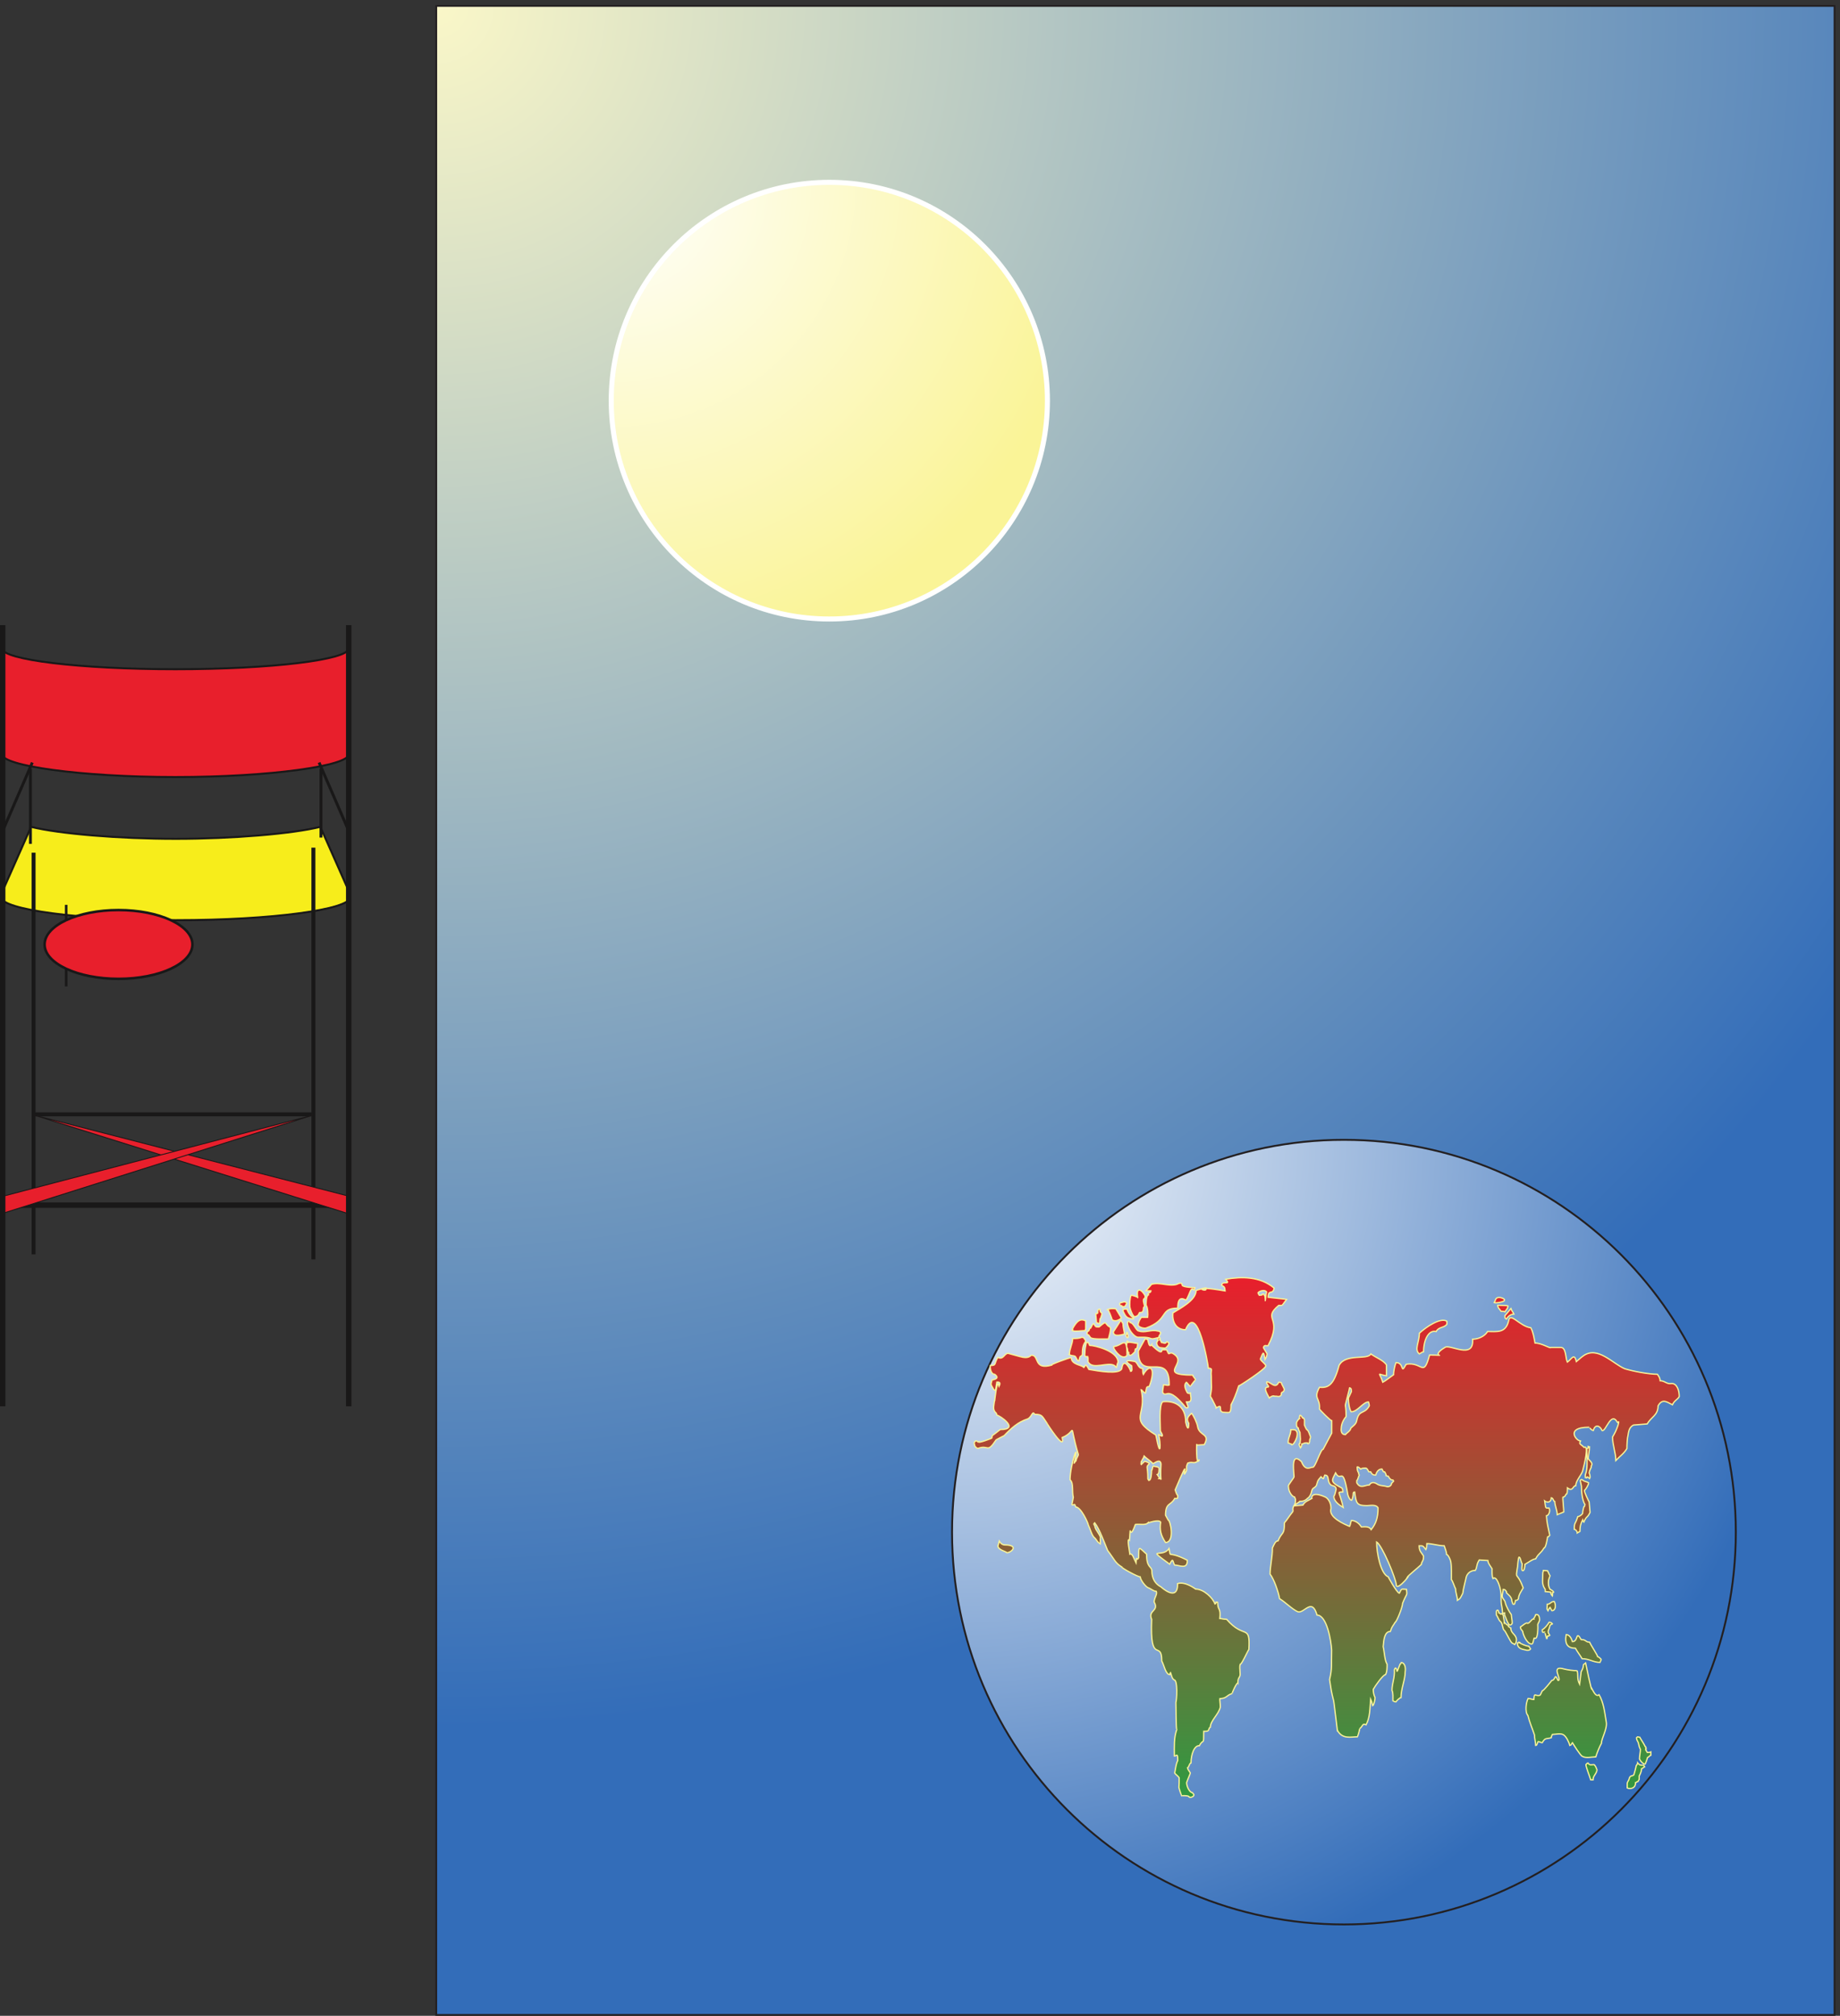
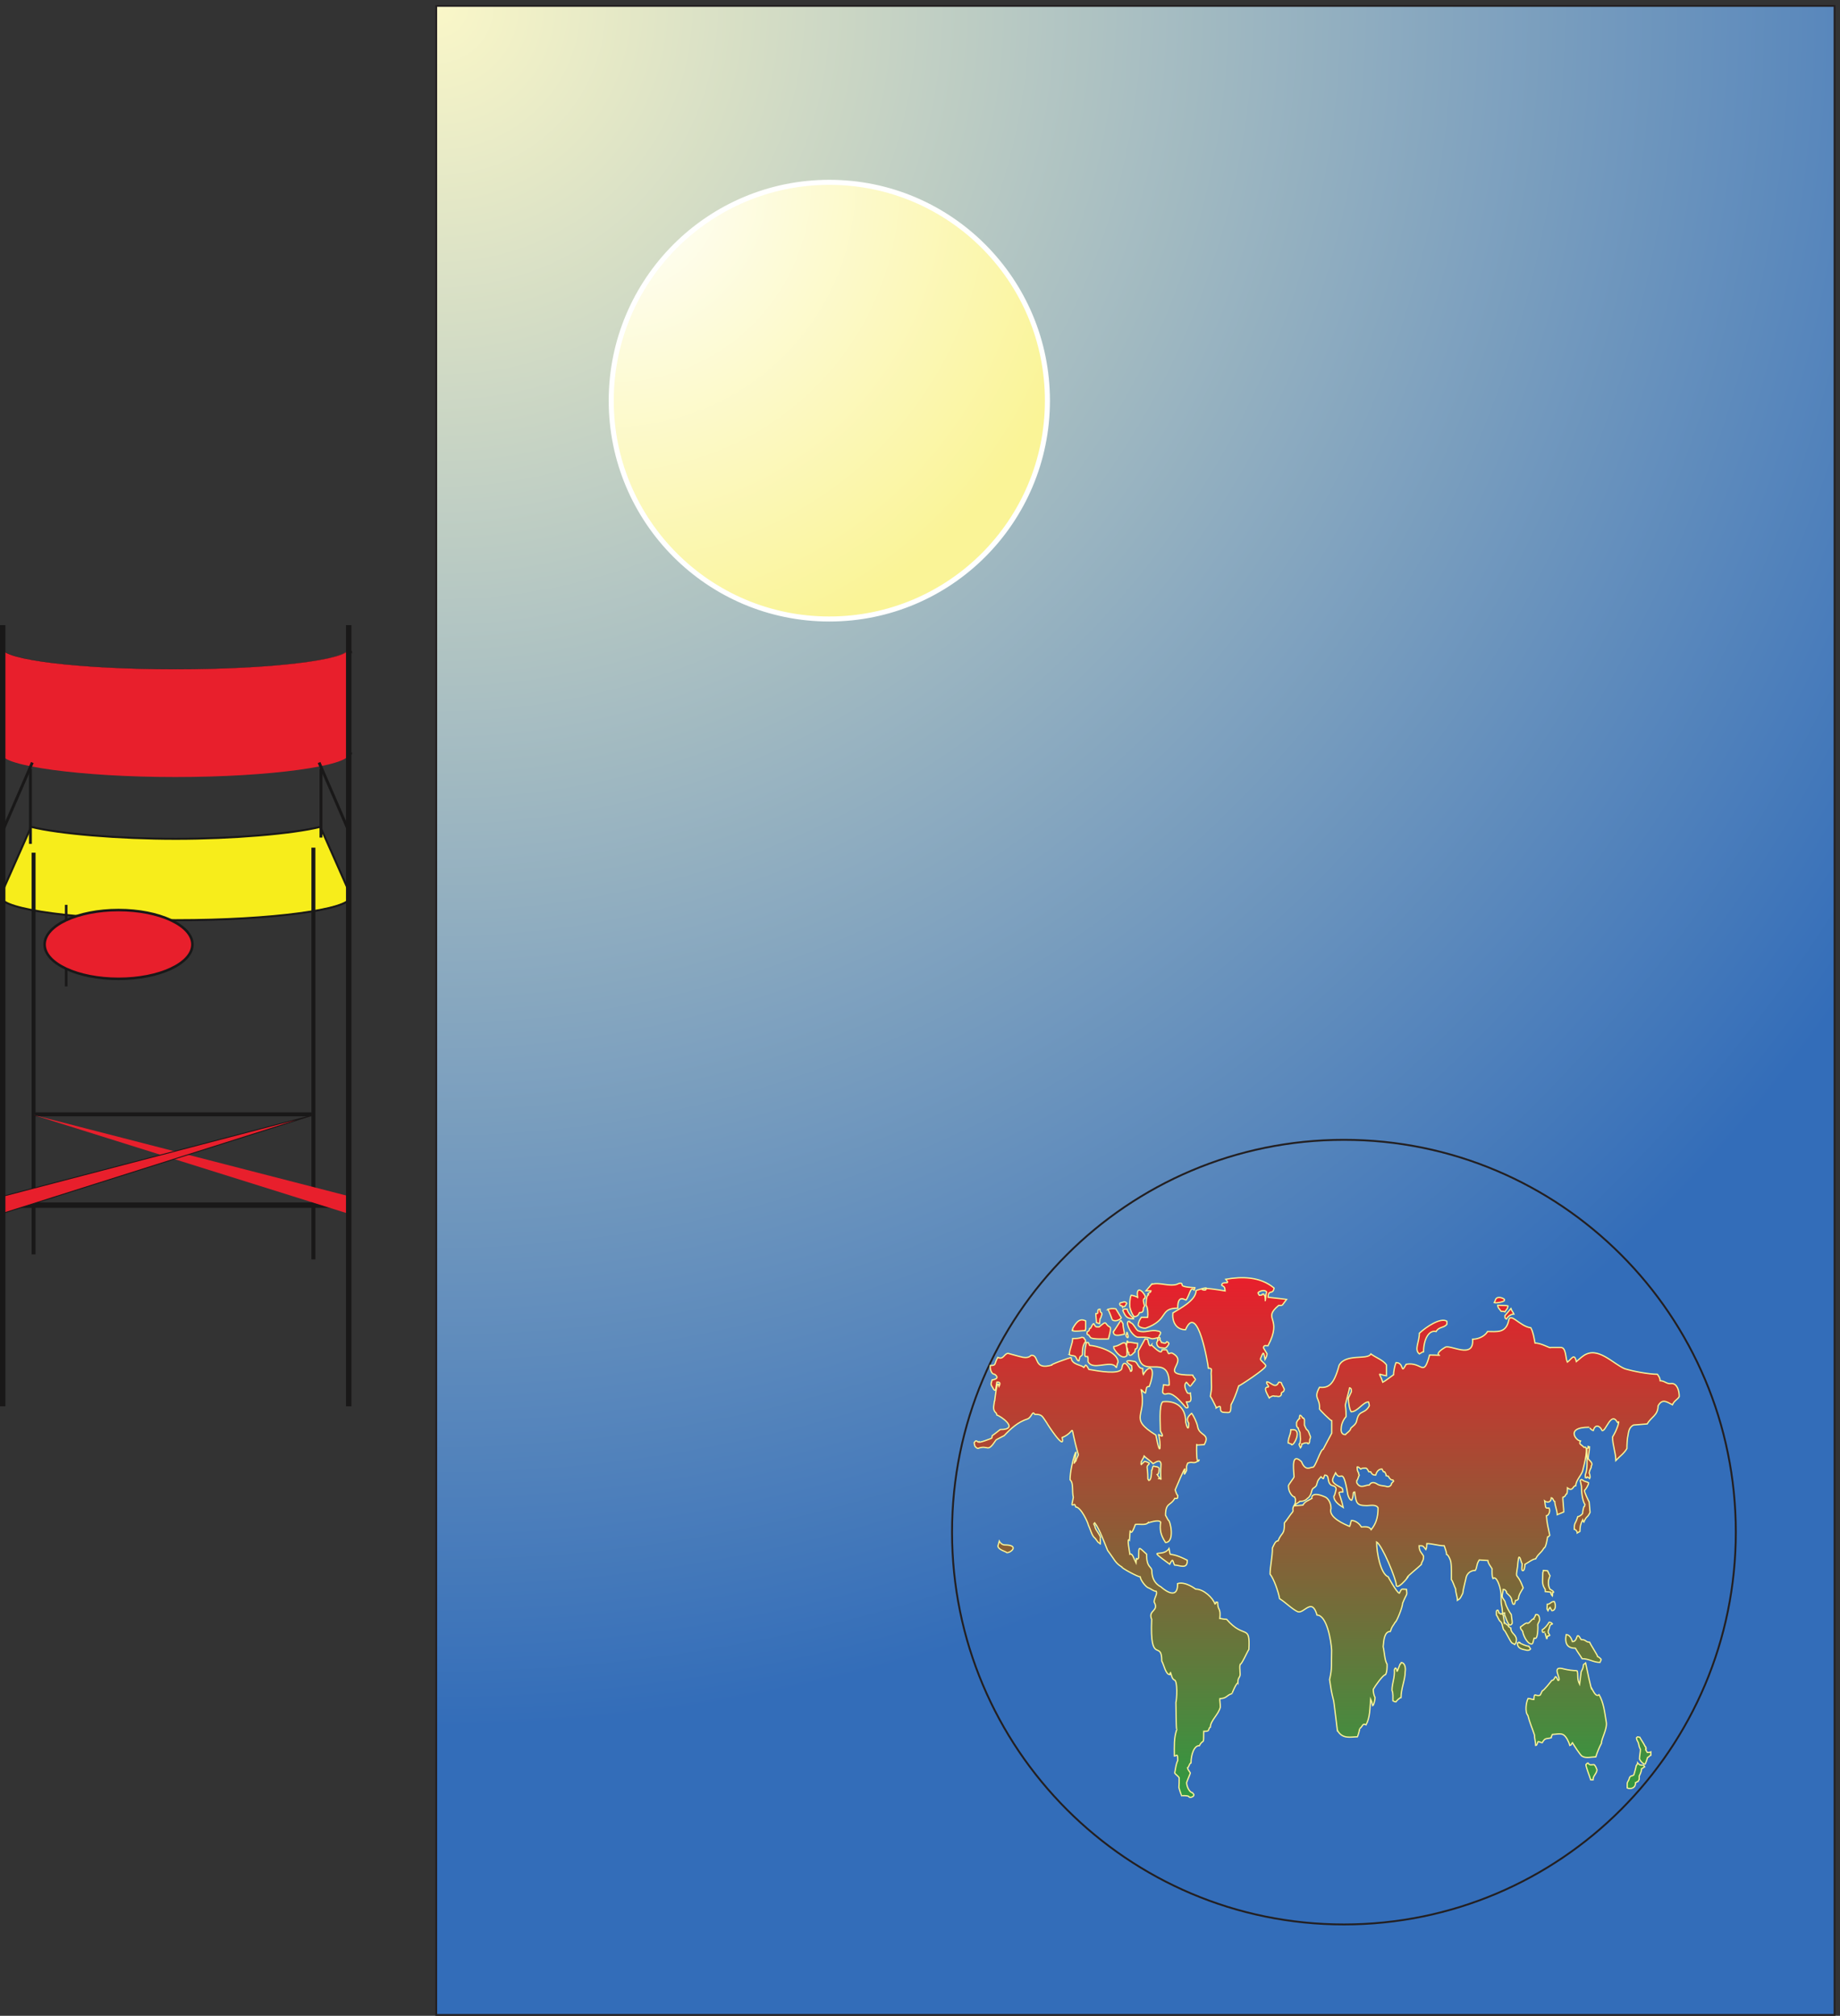
<svg xmlns="http://www.w3.org/2000/svg" xml:space="preserve" width="978.533" height="1071.577">
  <rect width="100%" height="100%" fill="#333333" stroke="none" />
  <defs>
    <clipPath clipPathUnits="userSpaceOnUse" id="a">
      <path d="M0 0h7339v8037H0Z" />
    </clipPath>
    <clipPath clipPathUnits="userSpaceOnUse" id="b">
      <path d="M0 8037h7339.05V.172H0Z" clip-rule="evenodd" />
    </clipPath>
    <clipPath clipPathUnits="userSpaceOnUse" id="c">
      <path d="M1740.87 8037h5598.19V.172H1740.87Z" clip-rule="evenodd" />
    </clipPath>
    <clipPath clipPathUnits="userSpaceOnUse" id="g">
      <path d="M0 5569.46h1407.6V2425.57H0Z" clip-rule="evenodd" />
    </clipPath>
    <clipPath clipPathUnits="userSpaceOnUse" id="h">
      <path d="M173.313 4445.62h601.128v-336.23H173.313Z" clip-rule="evenodd" />
    </clipPath>
    <radialGradient fx=".39" fy="-.39" cx=".39" cy="-.39" r="687.83" gradientUnits="userSpaceOnUse" gradientTransform="rotate(-35.673 13359.48 1302.62) scale(10)" spreadMethod="pad" id="d">
      <stop style="stop-opacity:1;stop-color:#faf7c8" offset="0" />
      <stop style="stop-opacity:1;stop-color:#336db9" offset="1" />
    </radialGradient>
    <radialGradient fx=".39" fy="-.39" cx=".39" cy="-.39" r="349.909" gradientUnits="userSpaceOnUse" gradientTransform="rotate(-26.552 9327.035 -6320.392) scale(10)" spreadMethod="pad" id="e">
      <stop style="stop-opacity:1;stop-color:#fff" offset="0" />
      <stop style="stop-opacity:1;stop-color:#336db9" offset="1" />
    </radialGradient>
    <radialGradient fx=".5" fy="-.5" cx=".5" cy="-.5" r="194.358" gradientUnits="userSpaceOnUse" gradientTransform="rotate(-26.515 16779.34 -1527.55) scale(10)" spreadMethod="pad" id="i">
      <stop style="stop-opacity:1;stop-color:#fff" offset="0" />
      <stop style="stop-opacity:1;stop-color:#faf497" offset="1" />
    </radialGradient>
    <linearGradient x1="140.967" y1="0" x2="140.967" y2="-207.696" gradientUnits="userSpaceOnUse" gradientTransform="matrix(10 0 0 10 3895.25 2950.16)" spreadMethod="pad" id="f">
      <stop style="stop-opacity:1;stop-color:#e81f2c" offset="0" />
      <stop style="stop-opacity:1;stop-color:#309a41" offset="1" />
    </linearGradient>
  </defs>
  <g clip-path="url(#a)" transform="matrix(.133 0 0 -.133 0 1071.6)">
    <g clip-path="url(#b)">
      <g clip-path="url(#c)">
        <path d="M1744.2 8033.66V3.5h5591.52v8030.16H1744.2" style="fill:url(#d);fill-opacity:1;fill-rule:evenodd;stroke:none" />
        <path d="M1744.2 8033.66V3.5h5591.52v8030.16z" style="fill:none;stroke:#231f20;stroke-width:7.5;stroke-linecap:butt;stroke-linejoin:miter;stroke-miterlimit:10;stroke-dasharray:none;stroke-opacity:1" />
      </g>
    </g>
  </g>
-   <path d="M5373.83 3501.33c865.41 0 1566.97-702.03 1566.97-1568.03S6239.24 365.27 5373.83 365.27c-865.41 0-1566.97 702.03-1566.97 1568.03s701.56 1568.03 1566.97 1568.03" style="fill:url(#e);fill-opacity:1;fill-rule:evenodd;stroke:none" transform="matrix(.133 0 0 -.133 0 1071.6)" />
  <path d="M5373.83 3501.33c865.41 0 1566.97-702.03 1566.97-1568.03S6239.24 365.27 5373.83 365.27c-865.41 0-1566.97 702.03-1566.97 1568.03s701.56 1568.03 1566.97 1568.03z" style="fill:none;stroke:#231f20;stroke-width:7.5;stroke-linecap:butt;stroke-linejoin:miter;stroke-miterlimit:10;stroke-dasharray:none;stroke-opacity:1" transform="matrix(.133 0 0 -.133 0 1071.6)" />
  <path d="M4287.42 2738.98c6.92-4.94 41.84 0 52.03 0 0 3.31.73 4.95 1.82 6.61v31.87c-22.92 11.54-36.02-2.19-52.04-30.23 0-4.94 1.1-11.55-1.81-8.25zm69.5 8.25c-2.19-10.44-3.28-9.35-9.46-13.19 0-2.75-1.1-4.4-1.1-7.7l1.82-3.3c6.92 0 8.01-8.24 13.1-12.64 9.1-7.15 59.31-4.95 70.59-4.95 1.82 7.16 13.82 45.09 5.82 47.82-24.02 12.11-7.28 30.25-42.93 0-12.38 0-13.83-1.09-21.12 13.2-5.09 0-8.72-11.54-12.36-17.59zm24.74 59.36c0-8.23 2.54-25.82 2.54-35.73 3.64 0 8.01-4.39 12.37-4.39l1.82 19.23c4.37 3.3 4.37 11 7.64 17.59 0 13.2-7.64 2.2-7.64 20.89-9.09 0-8.73-3.3-8.73-14.84-1.82-2.75-4.73-2.75-8-2.75zm47.3 15.95c0 10.44 19.64-41.77 17.82-40.13 10.56-8.25 25.47-3.3 34.93 4.95l1.82 2.75-21.83 35.73c-9.82 1.64-26.56 1.64-32.74-3.3zm-152.82-179.75c6.91-4.95 14.91-3.3 21.82-6.05 6.2-3.29 8.02-19.22 16.02-19.22.73 2.73 3.64 15.93 5.1 17.59 2.9 1.63 6.18 2.73 8.72 7.68 0 22.55 1.83 38.48 12.38 51.67v6.06c-1.82 1.63-5.09 6.59-6.91 9.88-2.56 0-5.47 1.65-6.92 1.65-11.64-4.94-24.74-4.94-37.12-4.94 0-20.9-13.09-41.23-13.09-64.32zm80.78 36.84c-1.82 3.3-3.28 8.23-5.1 11.53h-8c0-1.64-1.82-8.23-1.82-9.89-3.64-14.29-3.64-24.18-4.37-38.48v-3.3l2.55-4.38h8.73c0-1.66 1.09-4.96 1.82-4.96v-15.94c18.56-34.08 78.59 1.65 105.5-14.83 2.56-1.11 5.47-7.7 8.02-7.7 1.82 6.59 2.55 14.28 6.18 20.88 0 44.53-93.5 67.07-113.51 67.07zm149.53-40.14c0 85.21-18.19 37.94-52.75 35.73v-6.59c7.26-15.4 34.56-48.92 52.75-29.14zm-24.74 141.28 8.73-14.3c0-17.59 5.45-28.04 5.45-41.77-5.45 0-44.01-15.4-44.01 9.34-6.19-10.45 31.29 46.73 29.83 46.73zm25.47-49.48c12.74-39.02-11.29-11.55-3.27-8.25 1.45 4.95 1.45 11 3.27 8.25zm1.82-40.13c13.1 3.3 26.55-3.3 39.66-3.3 0-11.54-1.09-22.52-8.73-22.52-1.09-3.3-1.82-6.61-1.82-11-6.19-4.95-17.83-22.54-24.74-9.89v6.59c-3.28 0-5.1 9.34-5.1 14.3-1.82 3.29-1.82 6.59-3.64 9.88 0 7.71.73 15.94 2.55 21.99 1.82 0 4.37-1.65 1.82-6.05zm23.64 94.54c-27.64 1.66-31.64 8.25-42.93 33.53 4.37 8.25 11.29 4.95 17.47 4.95 0-8.79 17.46-32.43 22.92-32.43 0-2.75.73-4.39 2.54-6.05zm-44.75 49.48c5.47 0 8.74-3.3 13.11 4.95l4.36 7.69c-5.82 11.54-19.28 1.65-26.19 1.65l-1.82-2.75v-3.29l2.54-4.96h5.46l2.54-4.93zm30.93-64.32c0 1.66-1.81 4.95-1.81 4.95-11.28 0-4.01 1.1-8.74-6.04.37-21.98 25.46-57.72 43.66-57.72 16.74 0 34.57 1.65 50.21-4.94 10.56-3.31 21.11 3.29 30.93 3.29 0 9.34 7.64 10.99 7.64 20.89-2.55 4.39-9.46 6.05-13.1 6.05-24.38 6.59-50.22-9.35-74.58 0-9.83 0-20.74 33.52-34.21 33.52zm118.62-67.06c2.54-3.28 5.09-9.34 6.91-12.64 8 0 14.92-8.23 21.1 3.3 3.64 0 6.19-3.3 8.73-6.6 0-4.93-9.47-15.93-12.38-17.59-5.09-3.29-13.09 0-19.27 0-6.19 0-17.46 4.95-17.46 20.89l3.63 6.05v6.59l3.28 6.6h5.46c.72-1.65 3.27-4.95 0-6.6zm-33.48-22.53c-9.82-11-12.37 13.19-14.91 22.53-3.64 0-6.92 1.65-10.57 1.65-9.09-16.49-18.18-33.52-26.55-48.36 0-130.82 125.53 7.14 123.35-135.77-8.01-3.3-14.92 1.09-22.93 1.09 0-7.69-3.64-19.23-3.64-30.23 6.92-12.64 14.92-4.94 22.93-4.94 25.47 0 56.39-40.68 70.22-56.06 2.55 0 6.18-3.3 8.73 1.64 0 4.95-6.18 17.59-6.91 20.89 3.64 0 13.1 0 16.01 3.29 5.45 8.25 0 23.09 0 31.88-2.91-1.64-9.83-1.64-12.37 1.66-7.28 13.75-15.29 31.32-3.64 41.77 5.46-3.29 10.55-14.29 16.01-15.93 1.09 0 21.1 29.67 20.74 24.17 0 7.15-8.38 11-11.29 20.34-152.09 0-6.54 50.57-83.31 88.5-17.83 0-8.01-12.65-21.12 12.65h-18.54c0-25.3-37.12 16.48-42.21 19.23zm-54.57 189.09c1.82 3.29-23.66 9.89-26.2 9.89-5.82-10.45-6.18-34.62-5.46-46.71 1.82-11 9.82-31.9 16-36.84l1.82-3.3c18.93 6.05 13.47 6.05 21.11 17.59 8.73 0 15.64 0 15.64 19.24.74 1.65 3.65 4.95 4.38 6.59-1.47 7.15-10.2 30.23.71 30.23l1.82 9.9c-12 24.73-38.19 40.68-29.82-6.59zm55.3 53.32-22.56-25.84h20.01c-.72-8.25-8.73-6.6-12.37-12.64 12.37-14.3-6.91 18.13-6.91-45.07 6.91-8.25 8-36.29 6.19-48.38h-25.47c-5.82-8.79-12.37-18.69-12.37-31.87 5.45-9.34 23.65-12.65 30.92-11 93.51 34.08 52.03 79.71 127.35 79.71-1.46 59.36 31.65 30.22 33.47 32.43 16.37 26.37 17.1 54.95 31.65 40.11.73 1.66 3.28 6.05 3.28 9.35-.37 0-49.12 1.1-50.94 9.9 0 15.93-20.01 3.3-21.1 3.3-32.02-9.89-69.13 9.88-101.15 0zm72.4-1118.58c14.55 28.58 11.64 11.54 19.29-3.3 18.55 0 52.76-19.78 50.94 19.24-84.78 42.88-63.31 3.3-72.77 46.72-26.57-40.12-95.34 9.35 2.54-62.66zm-599.61 830.01-46.56 12.63c-15.65 0-18.21-27.49-41.12-15.94-16.01-27.49-4.36-32.42-30.2-32.42-1.09-15.4 4.36-35.18 17.83-35.18 26.55-19.8-13.83-22.55-10.55-22.55-6.19-22.52-5.83-14.84 6.91-38.47 9.46-11 8.01 10.45 12.01 29.68 3.64 0 18.91 2.75 9.09-16.48-8.36 39.57-18.55-69.27-17.46-57.73l-1.09-1.65c-2.18-21.43-8.38-34.62 7.28-48.37l.72-1.09c.73-1.65.73-4.95 1.82-6.59 9.46 0 95.32-57.73 13.1-57.73 0 0-24.74-19.77-31.65-24.18l-1.82-9.34c5.82 0-66.22-26.39-49.12-13.2-9.1-8.23-4.37 1.65-14.92 1.65-7.27-8.79-8.37-2.2-3.64-20.88 2.91-4.39 8.74-9.34 12.37-9.34 43.3 16.48 35.3-22 72.04 33.52-2.18 0 32.75 17.59 32.75 17.59 27.28 29.14 56.03 54.96 93.14 66.51 16.73 6.04 19.64 35.74 28.75 18.69 30.92 0 29.47-7.15 48.39-34.08-1.09 0 75.68-119.28 61.49-58.82 62.94 25.29 23.28 72.56 64.76-67.61 0-6.59-7.64-14.28-8.37-22.53-1.09-6.05-8-7.7-8.73-14.29 24.01 108.83-15.65-2.2-16.01-64.3 15.27-13.21 6.91-46.73 13.1-70.37-4.74-29.13-10.92-33.53 3.64-28.58h1.82c.71 0 3.63-8.25 4.36-9.89 20.74 0 49.48-63.77 50.21-72 6.91-13.76 13.82-42.34 24.38-50.58 8-6.05 13.46-22.54 22.92-22.54 1.82-15.94-1.45 33.53 1.82 20.89-3.64 16.49-18.56 29.13-22.92 45.07v3.3c-5.47 8.24-5.47 8.24-.73 12.64 19.65-24.73 40.01-83 51.67-110.48 29.09-38.48 29.47-48.92 56.39-65.96-2.55-3.3 63.67-39.58 73.86-39.58 1.82-14.29 21.47-39.02 31.65-43.42 11.65-3.85 21.1-14.29 32.39-14.29 6.18-11.55-8.37-25.29-8.37-42.88 21.46-37.37-26.2-31.88-9.83-69.25-7.64-187.44 40.39-78.61 40.39-166.55 9.45-17.04 14.92-51.67 30.93-54.42h1.45c1.09 9.89 0 4.95 2.91 7.7 4.37-12.65 5.1-22.54 13.82-28.59 16.02 0 10.56-84.65 7.29-90.14 0-.55 1.09-108.84 3.27-108.84-11.65-35.17-9.47-62.66-9.47-105.53 7.65-1.1 13.84 16.49 13.84-17.59-8.02-16.49-8.37-30.781-12.37-50.019 1.44-4.402 13.82-12.09 17.82-19.242 0-10.989 0-26.93-1.09-38.481 1.09-6.039 10.92-34.617 11.64-35.168-4 3.84 32.75 2.739 29.11-3.3 4.37-3.301 14.92 0 18.19 4.941 0 1.648 1.1 3.301 1.1 4.949-1.83 3.301-4.37 4.399-6.19 7.699-9.82 0-22.92 22.532-22.92 40.121 3.64 11.551 13.82 32.981 14.92 38.481-2.55 4.949-11.28 14.289-11.28 20.891 5.09 0 7.64 19.228 13.82 19.228 0 34.08 13.47 70.91 33.48 68.71 16.73 31.88 17.46-4.39 17.46 57.72 5.46 0 13.46-1.1 18.56 3.3l.72 1.64c1.82 4.95 2.92 9.9 7.28 11.55 0 25.83 32.75 50.57 39.66 79.7 0 14.29-2.55 28.03-1.82 34.08 29.47 1.65 24.74 13.19 49.85 20.89-3.28-.55 18.92 46.72 22.19 41.22 0 29.13 11.64 18.14 8.73 43.42 0 11.55-2.54 20.89.73 31.88 6.19 0 26.92 47.83 34.57 59.37 5.82 105.53-18.2 38.48-88.78 120.38-20.74 1.09-17.83 3.29-27.29 3.29 4.37 46.18-8.37 29.14-8.73 64.31l-1.09 1.1h-5.11c0-2.74-2.91-7.69-4.35-7.69-8.01 24.18-44.76 59.91-77.5 59.91 0 0-41.11 31.88-72.04 21.99 1.45-76.41-66.58-13.19-66.58-13.19-21.12 10.99-36.39 30.78-36.39 64.86-1.45 18.69-21.1 9.89-21.1 65.96-33.47 30.23-30.93 34.08-31.65-14.29-9.83-19.24-8.01 18.13-10.57-20.89-8 14.84-13.82 40.12-24.36 35.18 0 1.65-14.19 69.8-1.82 56.06 6.18 85.75-3.28-13.19 22.92 61.02l.73 1.64c17.46 2.2 40.02-3.84 50.21 6.05 0-.55 42.57 15.95 50.93 3.3-4.36-30.78-.36-51.67 19.29-81.35 38.57 0 19.28 89.59 10.55 89.59l-10.55 19.25c0 51.66 21.1 37.37 36.75 67.05 10.18 0 12.37-2.75 12.37 11.54-5.1 4.41-8.02 15.39-10.55 22.55 72.03 170.95 16.37 17.59 45.84 78.04 0 19.8-1.82 13.19 3.64 27.49l.73 1.65c21.46 8.79 23.28-7.7 45.84 12.64l.73 1.65c-14.92-35.72-10.55 79.15-10.55 57.71l29.82 1.66c26.21 45.07-20 34.07-26.19 72-2.54 15.39-16.01 43.97-24.01 53.32-13.1-11-23.3-21.98-11.28-40.13 0-34.08-8.73-14.28-12.37 4.4 0 70.91-51.3 86.84-92.05 81.91-15.65-14.31-8.73-95.66-9.1-117.09 21.82-36.82-7.64-11-7.64-14.29 9.46-27.49 10.19-112.14-10.55-1.65-112.79 69.8-34.2 74.21-58.94 181.39 2.91 0 10.54-13.2 17.45-13.2 4.74 19.25 1.09 25.84 14.93 25.84 28.73 75.3 2.55 94-23.65 47.82-2.55 4.95-2.55 15.95-2.55 24.18-21.1 0-18.92 28.59-36.02 28.59-24.74 4.94-42.21 3.85-8-17.59 0-7.7 4-22.54-4-22.54-1.82 9.36-29.12 61.01-35.66 9.9-12.01-23.09-90.23-9.34-131.34-2.2-16.74 31.34-13.47 11-20.38 7.7-5.83 10.44-50.21 10.44-50.21 39.57-2.19 2.2-95.69-32.43-75.69-29.13-77.85-24.19-50.2 41.22-84.4 38.47-2.19 0-9.1-16.49-45.85-4.93zm988.2-101.15c0-1.65-1.1-3.3-1.1-4.94l8.01-13.2-1.82-2.75c-21.83 0-4.37-25.83 4.37-43.42 5.45 4.94 16 10.99 22.19 6.59 6.91 2.75 19.28-6.59 26.2 6.05v6.59c5.82 8.8 9.82 1.1 11.64 15.96-3.64 6.59-6.19 14.29-9.82 19.22 0 9.9-8.74 8.25-12.38 8.25-13.09-29.68-33.1 2.75-47.29 1.65zm-222.31 25.28c0-47.27 3.64-45.06-3.64-83 6.19-8.24 17.82-34.08 22.91-43.42v-3.3c33.85 20.89 1.82-17.59 33.12-17.59 20.74 0 26.2-7.69 26.56 30.23 11.28 20.89 19.65 41.79 30.57 75.31 3.27 0 108.42 68.16 108.42 80.25 0 8.24-25.11 23.08-21.1 29.14 10.91 26.37 12.37 31.87 18.19-3.31 3.27 5.5 8 15.4 8 22.54-5.45 8.79-9.09 14.84-14.19 23.63v3.3c5.1 9.36 8.74 4.95 17.83 4.95 61.49 115.43-25.47 104.44 42.93 161.6 4.37 0 11.65-1.1 14.92 1.65 0 0 14.92 20.34 16.74 22.55-4.73 1.09-53.85 5.48-73.86 8.23 0 34.08 19.65 7.7 23.65 36.83-55.67 46.72-129.53 46.17-193.2 35.19 23.29-26.39-16.01-3.31-16.01-24.2 13.1-7.14 11.64-8.78 13.46-22.53-152.81 26.39-71.67-8.8-76.4 8.25 12.37 10.98-37.84-5.5-39.66-6.59 0-40.14-66.22-72.57-92.78-89.61-3.28-32.98 11.28-67.05 50.56-67.05 48.77 114.32 91.34-144.02 91.34-153.91 20 0 9.09-8.25 11.64-29.14zm331.09-216.56h-13.09c0-21.44-10.56-30.23-10.56-52.77 3.64 0 8.01-4.39 12.37-4.39l1.82-3.31c11.65 0 37.48 55.52 9.46 60.47zm20.38 43.43c-4.37-3.31-7.28-7.71-10.55-14.3v-12.65c1.82-3.28 3.27-9.89 6.91-9.89 0-4.95 5.46-14.29 6.91-17.59 0-8.23 1.82-19.23 1.82-26.93 0-4.95-1.82-11.55-1.82-16.48-.72 0-3.27-1.66-3.27-2.75v-3.31c0-1.65 4.36-9.89 5.09-11.53 1.09 1.64 2.55 3.29 3.64 4.93 0 3.3 1.82 6.6 1.82 9.91 4.37 0 9.46 4.39 13.83 4.39h9.09l1.46-3.3c6.18 0 7.27 6.59 7.27 16.5 1.82 2.75 3.28 7.68 3.28 10.98-3.28 6.61-7.64 24.2-13.1 27.48-5.09 2.75-6.91 11-11.28 19.24v21.99l-3.64 6.6h-3.64c-2.54 4.94-6.18 10.99-10.55 10.99l-1.45-2.75c0-3.3-1.09-6.6-1.82-11.53zm403.13-981.17c1.46 0 5.1 4.95 5.1 7.15 10.91 0 19.28-15.39 15.64-37.38 0-30.78-16.73-67.61-16.73-102.78-4.73 0-18.2-12.65-20.38-17.04-4.73 0-8.37 2.19-12.01 4.39 0 11.55 1.46 31.88-3.63 41.23 0 29.68 11.64 49.47 9.46 83l3.63 6.59c12.01 0-.36-37.37 18.92 14.84zm416.96 168.2c0 8.8-3.63 17.59-3.63 26.39l-4.73 8.79c-8.37-7.14-6.92 2.2-13.47 2.2 0 4.4-2.18 8.79-3.64 10.99-8.36 0-5.82-8.24-5.82-19.79 5.82-6.59 9.46-21.98 16.74-26.38 8.37-6.6 7.28-30.23 14.55-34.63 3.64 0 24.38-46.17 30.93-50.57 2.55-1.65 8.37-3.84 10.92-6.04 3.63 4.39 6.91 10.44 6.91 19.23-1.09 21.99-22.56 24.19-22.56 46.18-1.09 0-8.37 6.59-9.46 6.59v4.4c-4.37 0-14.55 9.34-16.74 12.64zm59.67-80.8c7.28-6.04 29.84-14.84 38.21-14.84l7.27-10.99c-3.64-6.6-14.19-6.6-19.28-4.4-9.1 2.75-33.47 3.3-33.47 28.03 2.54 0 6.18 2.2 9.82 2.2 1.09-2.2 4.73-6.04-2.55 0zm101.88 41.78c0 1.1 8.73-29.69 8.37-28.59 5.82 24.19 1.09 6.05 12 15.39-6.55 11.55-6.18 7.7-6.18 17.59 10.19 25.29 2.55 21.44 16.73 28.04-2.18 4.39-8.36 6.59-13.09 6.59-6.19-10.44-15.65-23.08-27.66-30.23 0-12.64 2.55-10.44 9.83-8.79zm21.47 98.39c-2.55-2.2-6.19-8.8-8.37-13.2l-3.64 6.6c0 6.6 1.09 14.84 1.09 19.24 12.37 0 13.83 10.99 27.65 10.99 8.01-14.84 5.82-36.83-9.46-36.83-1.45 2.2-5.09 8.8-7.27 13.2zm-6.19 106.63c-1.09-13.19 0-24.18 6.19-34.63 3.27 0 23.28-13.19 9.45-13.19 0-6.6 1.1-8.79 0-13.19-2.18 2.2-7.27 8.79-7.27 15.39l-21.47 2.2v8.79c-15.28 21.99-9.46 35.18-9.46 67.61 1.09 2.2 2.18 4.4 2.18 8.25 5.1 0 12.01-1.65 16.74-1.65 5.1-9.9 5.1-12.1 9.83-19.79-1.1-4.4-4.73-10.99-6.19-19.79zm-1011.84 316.61c0-10.98-6.91-15.39-9.46-24.19-2.91-11.54 2.91-12.63-3.64-19.77-12.37-14.86-17.46-25.84-30.92-41.24 0-51.67-9.83-34.08-25.47-72.01-11.64 0-16.74-17.59-22.56-28.58 0-38.47-9.46-73.65-9.46-104.43 14.55-17.59 33.11-69.26 38.2-98.39 23.29-13.75 48.76-41.23 73.14-52.22 24.74-7.7 56.39 58.81 76.4-13.2 39.3 0 56.4-102.23 58.58-139.61-1.82-57.17 2.91-72.01-8.37-118.18 6.55-42.32 6.91-47.27 15.65-82.45 1.09 4.95 18.19-146.76 15.64-120.37 20.38-36.83 53.85-25.84 80.05-25.84 3.63 6.6 9.82 33.53 9.46 32.43 13.09 10.99 10.55 23.09 25.1 15.39 16.37 29.68 15.28 66.51 18.19 102.79 4.73-10.44 5.82-14.29 8.37-26.38 4.73 2.19 9.46 24.18 9.46 32.43-4.73 8.79-7.28 21.98-7.28 32.98 7.28 13.19 39.3 58.81 49.12 58.81 6.19 10.99 6.19 26.38 6.19 41.77-9.83 14.85-10.55 50.02-15.65 69.81 2.19 29.13 5.82 61.01 28.75 61.01 7.64 23.64 9.82 19.79 19.28 36.83 5.09 0 29.83 60.47 29.83 76.41 18.2 44.52 18.2 26.38 15.65 54.96-22.92.55-18.56 4.95-28.74-15.39-9.46 0-50.58 75.31-44.39 65.41-29.84 11-46.57 93.99-46.57 139.62 21.46-12.65 78.95-147.86 78.95-174.8 8.73-17.59 63.31 53.87 42.93 32.98 4.01 7.15 41.48 36.83 57.49 52.22v4.4c4.73 10.99 8.37 10.99 8.37 28.58-8.01 14.29-17.83 18.69-17.83 41.23 15.64 0 14.19 1.65 27.29-15.39 3.64 6.59 2.91 15.39 3.64 24.18 21.1 0 46.93-8.79 69.49-8.79 2.55-8.8 9.46-24.19 9.46-34.63 5.82 0 15.64-20.89 16.74-28.59 3.63-19.78 2.54-52.21 2.54-72 5.82-6.6 12.01-28.58 16.74-36.83 0-15.39 7.28-30.23 7.28-46.17 12.37 7.69 11.64 9.34 21.46 28.58 2.19 19.24 8.37 39.03 12.01 56.62 4.37 29.13 26.2 34.63 38.2 34.63 8.37 14.84 3.64 23.63 15.65 41.77l34.56-2.2c0-10.99 13.1-26.38 16.74-32.98 0-12.64-1.09-30.23 3.64-39.02 14.19 12.64 27.29-30.79 29.83-45.63 5.1-19.78 0-43.97 5.1-63.76 6.18-35.18-.73-30.23 11.64-28.03v-8.8c6.18-10.99 16.74-56.61 30.2-32.98 0 14.3-2.19 17.59-3.64 35.18-7.28 8.8-21.47 34.63-24.01 47.82-1.1 8.8-10.92 15.4-12.01 24.19-1.09 6.6 3.64 21.99 3.64 28.58 7.27 0 6.91-1.65 13.1-8.79v-4.4c4.73-6.6 21.46-15.39 21.46-32.98 5.1-14.29 2.55-13.19 9.83-13.19 2.18 0 3.63 13.19 4.73 15.39 4.73 0 8.36 0 12 6.6 0 15.39 13.1 32.98 18.92 43.42-26.92 71.46-31.65 26.38-22.56 85.2 0 4.39 2.91 32.98 5.46 37.37 6.19 2.2 8.37-21.98 13.1-26.38 0-6.6-2.55-17.59-1.09-24.19l1.09-2.19c8.37-6.05 10.92 15.39 10.92 24.18 11.64 6.05 31.65 21.99 42.93 21.99 10.91 21.44 18.92 19.79 33.47 43.42 7.64 0 13.83 41.23 14.19 43.97 2.55 0 7.28 4.4 8.73 6.6-5.82 28.58-11.28 47.83-13.46 78.06 7.64 0 17.47 17.04 10.92 30.77-17.1 0-12.74-1.64-17.83 28.59 6.91-6.05 26.19-8.8 26.19 12.64 8.37 0 8.37-14.84 14.19-14.84 0-15.39 9.83-35.18 9.83-52.77l26.19 10.99c.37 8.25-4.73 51.12-3.63 58.82 13.82 3.3 9.09 13.19 15.64 13.19 2.55 4.4 2.55 17.59 2.55 24.2 22.92-17.05 20.74 8.78 33.47 8.78 0 20.34 22.92 42.88 27.29 58.81 7.28 25.84 26.2 106.64 6.18 94-16.73 16.5-22.55 12.09-13.09 28.03-7.64-12.64-73.5 52.77 33.47 52.77-.36 0 9.46-13.19 16.37-13.19 6.55 26.93 26.93 19.78 34.93 0 14.56-6.59 35.66 79.16 61.13 32.98 0-7.7 10.55 17.04 2.18-13.2-7.64-20.87-11.64-29.12-21.47-45.62 0-32.43 12.74-61 13.1-93.99 17.47 18.69 31.29 26.38 44.39 47.83 0 15.39 1.09 41.76 4.73 54.96 2.91 23.09 9.46 32.43 21.47 39.02l54.94 4.41c16 28.57 43.29 34.07 43.29 72 17.47 31.88 36.75 14.84 57.49 4.39 8 18.14 21.1 20.89 27.29 32.98 0 23.09-8.37 52.22-29.84 52.22-20.74-3.84-27.29 11-46.57 11 0 11.54-6.18 18.68-10.91 25.84-33.11 0-95.69 11.53-130.26 21.98-48.39 20.34-108.06 91.79-165.18 52.21-12.01-8.24-16.37-13.74-28.75-23.62-8 37.37-19.64 9.34-36.02-2.21-7.27 13.19-4 59.91-26.19 58.82h-39.66c-2.55-5.5-35.66 17.58-63.31 17.58-3.64 20.34-7.64 44.53-16.74 61.02-45.11 5.49-84.04 67.06-89.14 26.38-11.64-48.91-48.39-41.23-83.68-41.23-13.82-22.52-41.84-30.77-60.03-30.77 6.55-83-90.6-19.23-109.88-32.43-70.22-42.32 26.19-30.79-62.22-30.79-25.1-92.89-28.01-25.83-93.51-36.83-24.74-45.07-5.45 6.6-40.75 6.6-4.36-9.34-10.18-37.37-9.46-48.37-11.27-7.7-31.65-24.18-43.29-30.23-13.46 42.87-25.84 32.98 14.55 25.83v43.99c-14.55 19.77-41.48 28.02-62.22 43.41-13.09-25.83-100.78 3.3-126.98-45.61-21.46-80.8-44.02-90.71-78.58-87.96-25.84-47.27 3.63-40.11 0-86.84 2.54-4.4 44.38-46.73 49.11-46.73v-49.47c-4.73-8.79-29.47-55.5-34.2-64.3-10.91 0-32.02-76.41-42.57-72-6.18 2.18-28.01-19.79-44.39 22.52-37.83 35.19-33.1-16.49-29.47-59.36 2.19-4.4-26.19-35.18-22.55-39.58 0-21.98 16-42.32 24.37-42.32 5.46-12.64 3.64-7.15 3.64-18.14zm952.17-469.42c-8.37 0-15.65-17.59-24.01-17.59-3.64 6.6-23.65-12.09-28.75-14.84 0-8.79 7.28-13.19 9.46-17.59 0-9.34 16.38-50.01 34.93-50.01 8.37-2.2 8.01 26.93 12.01 23.63 14.19-10.99 14.19 47.82 13.1 54.42 1.09 4.39 7.27 13.19 7.27 17.59 0 18.14-6.18 23.08-14.55 21.98 0-1.1-8.37-16.49-9.46-17.59zm155.36-90.69c-4.37 14.29-12.01 28.03-25.11 28.03-6.91-39.02 7.28-54.41 37.12-54.41 8.36-15.4 19.28-28.59 26.56-41.78 28.01 0 44.75-14.84 71.67-14.84l4.73 10.99c0 3.85-13.1 12.65-14.19 12.65 0 4.39-30.92 52.21-32.38 57.16-16.01 0-13.1 10.44-33.47 10.44-22.92 39.58-10.19-8.24-34.93-8.24zm293.25-432.59 6.19-10.44c4.73 0 9.46 0 14.19 2.2v-13.19c-3.64 0-9.46-8.8-13.1-8.8-2.55-8.79-6.18-19.79-9.46-26.38-8.37 0-17.1 8.79-22.92 19.79 0 13.19 3.64 26.38 3.64 39.02-3.64 6.6-6.19 15.39-7.28 21.99-1.09 8.79-8.37 13.19-8.37 24.18 6.92 7.15 4.37 2.2 13.1 2.2 7.28-13.19 15.65-24.18 21.83-37.38 4.37 0 4.37-13.19 2.18-13.19zm-32.38-52.22c-2.18-6.59-3.64-8.79-5.82-10.99-2.18-12.641-6.18-25.281-9.46-36.828-7.28-6.59-15.64 0-19.28-17.59-1.09-4.391-7.28-10.992-7.28-17.582v-17.039c9.46-4.403 33.47-4.403 33.47 21.429 4.73 0 4.01 4.399 9.83 4.399l4.73 8.793v13.199c3.64 6.59 9.46 19.777 9.46 28.578 1.45 0 10.19 7.692 12 8.242l-3.63 6.599c-8.37 0-15.65-2.2-24.02 8.79zm-175.73-6.59c-8.37 0-16.74-4.4-22.92 6.59-2.19 0-6.92-4.39-8.37-6.59 0-9.349 14.92-46.17 19.28-61.01h9.46c0 17.59 13.1 21.981 15.65 39.571-2.55 8.25-8.37 21.439-13.1 21.439zm-66.95 375.42c6.91-14.29-2.18-30.23 10.55-54.42l6.19 50.02c4.36 8.8 8.37 14.29 9.46 28.59l8.37 6.59s25.1-124.22 25.1-102.79c7.28-13.19 16.74-34.62 28.74-24.18 18.56-32.43 21.84-68.16 28.75-108.84 5.09-27.48-19.29-64.86-19.29-85.19-8.36-14.84-17.82-38.48-22.55-54.42-15.65 0-39.66-6.6-53.85 2.2-7.28 2.2-35.66 47.82-39.66 54.42-6.91-7.15-2.18-8.8-10.55-11-3.64 15.39-14.56 35.18-24.02 41.78-12 8.79-32.38 2.2-45.48 2.2-1.09-2.2-4.73-8.8-4.73-13.2-21.1-5.49-24.01 1.1-36.02-19.78-4.73 0-10.91 4.39-16.73 4.39-3.64-6.59-3.64-15.39-9.46-15.39 0 13.19-4.73 28.58-4.73 41.78-9.1 27.48-19.29 50.02-26.56 78.6-12.01 12.64-7.28 52.22 1.09 67.61 7.28 0 15.64-4.4 22.92-4.4 2.55 31.88 4.73 11.54 24.02 17.04 2.54.55 6.91 13.19 9.45 17.59 6.19.55 35.3 37.93 38.21 41.77 8.37 1.1 8.37 5.5 14.55 14.84 4.37 1.1 5.82-8.24 10.55-14.84 19.29 0-34.2 63.22 24.02 45.63 14.91-3.85 36.38-6.6 51.66-6.6zm25.11 759.64c6.91-4.4 15.28-4.4 21.46-8.8 0-8.79-13.1-28.57-16.73-30.78-.73-5.49 15.28-40.11 18.92-45.61l3.63-41.79c-12.37-25.28-12.73-10.98-25.1-39.02-2.18 2.2-3.64 4.4-4.73 8.79-7.28-14.29-10.92-25.82-10.92-46.17l-10.55-6.04c0 8.24-8.37 14.84-12 14.84 0 29.68 4.36 18.14 14.19 50.57 5.09 0 15.64 6.59 19.28 12.64 0 8.79 2.55 17.59 4.73 26.38 4.37 0 1.82 2.75 4.73 8.8-12.37 19.78-13.83 55.52-14.19 74.2l-4.73 21.99c3.64 6.59 7.28 4.4 12.01 0zm14.19 128.08c11.28 4.94 4.73.55 4.73 8.78 2.54 0 3.63-2.19 6.18-2.19 0-14.84-5.09-32.43-5.09-47.83 9.82-10.99 19.28-17.58 12-28.58 0-12.09-4.36-6.59-8.36-28.02 2.54-4.41 3.63-11 3.63-17.59l-2.18-4.41c-2.55 2.2-6.18 6.6-9.82 6.6l-2.19-4.4c-1.45 0-3.63 2.21-4.73 2.21-1.45 15.39 3.28 15.39 4.73 28.57 4.37 28.04 1.1 58.82 1.1 86.86zm-310.72 550.75 7.27 8.8c3.64-9.89 8.01-13.73 12.01-21.98-9.46 0-22.56-6.59-29.83-19.8-5.46 3.3-6.19 1.65-6.19 13.21zm-4.73 19.8c0-11-7.64-16.5-12.01-24.19-3.27 2.21-10.55 2.21-15.28 2.21-4.37 7.68-13.46 13.18-13.46 24.18 5.09 0 35.29-.56 40.75-2.2zm-51.3 19.23-3.64-6.6c5.46-3.29 40.75 3.3 40.75 8.8v4.41c-6.92 6.59-33.48 15.93-37.11-6.61zm-302.72-211.62c3.64 2.2 13.1 8.8 16.74 8.8 0 47.27 20.01 88.5 50.21 80.79 10.91 19.8 29.83 13.21 42.93 28.59v12.64c-25.47 15.94-81.86-22.54-109.88-47.82 0-36.27-21.83-65.95 0-83zm-1657.29-763.49c-8.38 0-16.74 4.95-22.56 15.39l-5.45-20.33c2.9-15.39 30.56-20.34 36.02-25.84 18.19 0 49.48 30.78-8.01 30.78zm1041.31 976.76c.73 8.24 2.55 18.14 2.55 25.83.72 1.65 2.54 6.6 2.54 8.25-6.18 10.99-27.28 4.4-33.47-1.65l-.73-1.65c.73-4.95 3.64-6.6 5.46-9.89 3.28 0 6.91 1.66 10.55 1.66l1.46 3.28h5.46l5.09-9.34c0-6.6 1.82-11.53 1.09-16.49zm-448.61-651.9c-8.01 8.79-30.93 24.73-36.02 30.23-1.82-7.69-7.65-12.64-9.47-19.24l-1.81-1.65c0-1.1-1.1-9.34-1.1-10.98l1.1-1.66 13.1 12.64c5.45 0 19.64-7.14 18.55-7.69l-1.09-3.29c-13.46-14.3-4.37-4.96-4.37-59.38l3.64-6.03c9.82 0 11.28 28.57 11.28 39.57 2.54 0 3.64 16.48 7.27 18.13 6.92-3.29 18.2-1.1 22.57-8.79-.73-1.64 1.81-23.64-7.65-25.29 1.82-3.3 7.28-9.89 9.1-13.19l-2.18-2.75c16 0 3.64-23.08 8.73 57.73-2.55 23.07-24.39 5.48-31.65 1.64zm618.16-137.42c-9.46-10.99-20.38-13.19-31.29-13.19-1.09-2.19-22.56-13.74-22.56-18.14 3.64 0 29.84 3.3 34.57 3.3 10.18 16.49 20.01 16.49 38.2 28.03-5.09-3.85-8.01 30.78 50.57 4.4 10.55-4.4 23.65-21.99 23.65-45.62-12.37-36.28 54.58-63.77 74.23-72 3.63 6.59 3.63 15.38 7.27 23.62 13.46 0 30.2-9.34 39.66-25.83 12.01 0 30.93 4.4 39.3-10.99 18.92 23.63 27.65 47.27 27.65 87.39-8.37 14.84-32.38 8.81-44.39 8.81-41.84 0-42.93 9.34-49.12 54.41-3.64 0-3.64 0-5.82-4.39 0-9.36-2.18-21.45-6.19-28.59-6.91 0-13.09 13.19-15.28 21.98-21.46 124.78-26.19 45.62-49.12 87.41-12.73-26.94-25.1-34.64 17.83-56.63 8.74-3.83 11.28-6.03 11.28-19.78-26.19 0-13.1 2.75 1.46-61.57-7.64 4.95-37.48 20.89-37.48 44.53 4.73 4.4 6.91 21.43 9.1 28.04 0 14.28-15.28 13.18-20.38 17.03-18.19 13.74-4 39.58-25.1 39.58-7.28-14.84-1.09-19.79-15.28-6.59-15.65-17.59-12.37-17.59-18.2-35.18-10.55-14.3-15.28-4.96-20.37-28.04-2.18-11-13.1-24.19-14.19-21.99zm231.04 119.83c-6.19 0-14.56 0-19.29-3.85-4.73 3.85-9.46 10.44-14.19 8.24 0-10.44 1.1-17.03 5.83-23.62 0-4.41 1.09-6.61 2.54-8.8-3.64-6.59-5.09-17.59-9.82-21.99v-8.8c14.55-25.82 32.38-8.79 50.21-8.79 7.28 13.19 20.37 10.99 30.2 4.4 12-8.8 28.74-6.59 40.38-11 5.1-1.65 18.2 2.2 18.2 13.19l8.36 8.81-2.54 4.39c-8.37 0-13.1 4.39-18.92 15.39-2.55 0-6.19 2.2-8.37 2.2 0 6.59-3.64 11-6.19 15.39h-4.73l-5.82 10.99c-10.91 0-20.37-6.59-25.1-24.18-9.83 0-14.56 2.19-20.38 13.19h-7.27c-4.73 8.79-7.28 14.84-13.1 14.84zm-63.67 321c-1.1-6.59-3.64-15.39-4.73-19.78-20.02-81.36-9.46-23.64-9.46-95.65-8.37-8.78-19.29-28.58-19.29-46.17-1.45-9.88 0-25.83 16.74-25.83 2.91 5.49 21.47 15.4 21.47 25.83 6.18 6.6 21.83 15.39 24.01 30.78 9.1 45.07 30.56 22.54 50.21 58.82 0 4.39-2.18 10.99-3.28 15.39-21.83 0-44.02-39.58-69.49-39.58-7.64 13.19-10.91 37.39-10.91 54.98 3.63 6.59 8.36 19.23 12 25.82 0 11-.72 12.64-7.27 15.39" style="fill:url(#f);fill-opacity:1;fill-rule:evenodd;stroke:none" transform="matrix(.133 0 0 -.133 0 1071.6)" />
  <path d="M4287.42 2738.98c6.92-4.94 41.84 0 52.03 0 0 3.31.73 4.95 1.82 6.61v31.87c-22.92 11.54-36.02-2.19-52.04-30.23 0-4.94 1.1-11.55-1.81-8.25zm69.5 8.25c-2.19-10.44-3.28-9.35-9.46-13.19 0-2.75-1.1-4.4-1.1-7.7l1.82-3.3c6.92 0 8.01-8.24 13.1-12.64 9.1-7.15 59.31-4.95 70.59-4.95 1.82 7.16 13.82 45.09 5.82 47.82-24.02 12.11-7.28 30.25-42.93 0-12.38 0-13.83-1.09-21.12 13.2-5.09 0-8.72-11.54-12.36-17.59zm24.74 59.36c0-8.23 2.54-25.82 2.54-35.73 3.64 0 8.01-4.39 12.37-4.39l1.82 19.23c4.37 3.3 4.37 11 7.64 17.59 0 13.2-7.64 2.2-7.64 20.89-9.09 0-8.73-3.3-8.73-14.84-1.82-2.75-4.73-2.75-8-2.75zm47.3 15.95c0 10.44 19.64-41.77 17.82-40.13 10.56-8.25 25.47-3.3 34.93 4.95l1.82 2.75-21.83 35.73c-9.82 1.64-26.56 1.64-32.74-3.3zm-152.82-179.75c6.91-4.95 14.91-3.3 21.82-6.05 6.2-3.29 8.02-19.22 16.02-19.22.73 2.73 3.64 15.93 5.1 17.59 2.9 1.63 6.18 2.73 8.72 7.68 0 22.55 1.83 38.48 12.38 51.67v6.06c-1.82 1.63-5.09 6.59-6.91 9.88-2.56 0-5.47 1.65-6.92 1.65-11.64-4.94-24.74-4.94-37.12-4.94 0-20.9-13.09-41.23-13.09-64.32zm80.78 36.84c-1.82 3.3-3.28 8.23-5.1 11.53h-8c0-1.64-1.82-8.23-1.82-9.89-3.64-14.29-3.64-24.18-4.37-38.48v-3.3l2.55-4.38h8.73c0-1.66 1.09-4.96 1.82-4.96v-15.94c18.56-34.08 78.59 1.65 105.5-14.83 2.56-1.11 5.47-7.7 8.02-7.7 1.82 6.59 2.55 14.28 6.18 20.88 0 44.53-93.5 67.07-113.51 67.07zm149.53-40.14c0 85.21-18.19 37.94-52.75 35.73v-6.59c7.26-15.4 34.56-48.92 52.75-29.14zm-24.74 141.28 8.73-14.3c0-17.59 5.45-28.04 5.45-41.77-5.45 0-44.01-15.4-44.01 9.34-6.19-10.45 31.29 46.73 29.83 46.73zm25.47-49.48c12.74-39.02-11.29-11.55-3.27-8.25 1.45 4.95 1.45 11 3.27 8.25zm1.82-40.13c13.1 3.3 26.55-3.3 39.66-3.3 0-11.54-1.09-22.52-8.73-22.52-1.09-3.3-1.82-6.61-1.82-11-6.19-4.95-17.83-22.54-24.74-9.89v6.59c-3.28 0-5.1 9.34-5.1 14.3-1.82 3.29-1.82 6.59-3.64 9.88 0 7.71.73 15.94 2.55 21.99 1.82 0 4.37-1.65 1.82-6.05zm23.64 94.54c-27.64 1.66-31.64 8.25-42.93 33.53 4.37 8.25 11.29 4.95 17.47 4.95 0-8.79 17.46-32.43 22.92-32.43 0-2.75.73-4.39 2.54-6.05zm-44.75 49.48c5.47 0 8.74-3.3 13.11 4.95l4.36 7.69c-5.82 11.54-19.28 1.65-26.19 1.65l-1.82-2.75v-3.29l2.54-4.96h5.46l2.54-4.93zm30.93-64.32c0 1.66-1.81 4.95-1.81 4.95-11.28 0-4.01 1.1-8.74-6.04.37-21.98 25.46-57.72 43.66-57.72 16.74 0 34.57 1.65 50.21-4.94 10.56-3.31 21.11 3.29 30.93 3.29 0 9.34 7.64 10.99 7.64 20.89-2.55 4.39-9.46 6.05-13.1 6.05-24.38 6.59-50.22-9.35-74.58 0-9.83 0-20.74 33.52-34.21 33.52zm118.62-67.06c2.54-3.28 5.09-9.34 6.91-12.64 8 0 14.92-8.23 21.1 3.3 3.64 0 6.19-3.3 8.73-6.6 0-4.93-9.47-15.93-12.38-17.59-5.09-3.29-13.09 0-19.27 0-6.19 0-17.46 4.95-17.46 20.89l3.63 6.05v6.59l3.28 6.6h5.46c.72-1.65 3.27-4.95 0-6.6zm-33.48-22.53c-9.82-11-12.37 13.19-14.91 22.53-3.64 0-6.92 1.65-10.57 1.65-9.09-16.49-18.18-33.52-26.55-48.36 0-130.82 125.53 7.14 123.35-135.77-8.01-3.3-14.92 1.09-22.93 1.09 0-7.69-3.64-19.23-3.64-30.23 6.92-12.64 14.92-4.94 22.93-4.94 25.47 0 56.39-40.68 70.22-56.06 2.55 0 6.18-3.3 8.73 1.64 0 4.95-6.18 17.59-6.91 20.89 3.64 0 13.1 0 16.01 3.29 5.45 8.25 0 23.09 0 31.88-2.91-1.64-9.83-1.64-12.37 1.66-7.28 13.75-15.29 31.32-3.64 41.77 5.46-3.29 10.55-14.29 16.01-15.93 1.09 0 21.1 29.67 20.74 24.17 0 7.15-8.38 11-11.29 20.34-152.09 0-6.54 50.57-83.31 88.5-17.83 0-8.01-12.65-21.12 12.65h-18.54c0-25.3-37.12 16.48-42.21 19.23zm-54.57 189.09c1.82 3.29-23.66 9.89-26.2 9.89-5.82-10.45-6.18-34.62-5.46-46.71 1.82-11 9.82-31.9 16-36.84l1.82-3.3c18.93 6.05 13.47 6.05 21.11 17.59 8.73 0 15.64 0 15.64 19.24.74 1.65 3.65 4.95 4.38 6.59-1.47 7.15-10.2 30.23.71 30.23l1.82 9.9c-12 24.73-38.19 40.68-29.82-6.59zm55.3 53.32-22.56-25.84h20.01c-.72-8.25-8.73-6.6-12.37-12.64 12.37-14.3-6.91 18.13-6.91-45.07 6.91-8.25 8-36.29 6.19-48.38h-25.47c-5.82-8.79-12.37-18.69-12.37-31.87 5.45-9.34 23.65-12.65 30.92-11 93.51 34.08 52.03 79.71 127.35 79.71-1.46 59.36 31.65 30.22 33.47 32.43 16.37 26.37 17.1 54.95 31.65 40.11.73 1.66 3.28 6.05 3.28 9.35-.37 0-49.12 1.1-50.94 9.9 0 15.93-20.01 3.3-21.1 3.3-32.02-9.89-69.13 9.88-101.15 0zm72.4-1118.58c14.55 28.58 11.64 11.54 19.29-3.3 18.55 0 52.76-19.78 50.94 19.24-84.78 42.88-63.31 3.3-72.77 46.72-26.57-40.12-95.34 9.35 2.54-62.66zm-599.61 830.01-46.56 12.63c-15.65 0-18.21-27.49-41.12-15.94-16.01-27.49-4.36-32.42-30.2-32.42-1.09-15.4 4.36-35.18 17.83-35.18 26.55-19.8-13.83-22.55-10.55-22.55-6.19-22.52-5.83-14.84 6.91-38.47 9.46-11 8.01 10.45 12.01 29.68 3.64 0 18.91 2.75 9.09-16.48-8.36 39.57-18.55-69.27-17.46-57.73l-1.09-1.65c-2.18-21.43-8.38-34.62 7.28-48.37l.72-1.09c.73-1.65.73-4.95 1.82-6.59 9.46 0 95.32-57.73 13.1-57.73 0 0-24.74-19.77-31.65-24.18l-1.82-9.34c5.82 0-66.22-26.39-49.12-13.2-9.1-8.23-4.37 1.65-14.92 1.65-7.27-8.79-8.37-2.2-3.64-20.88 2.91-4.39 8.74-9.34 12.37-9.34 43.3 16.48 35.3-22 72.04 33.52-2.18 0 32.75 17.59 32.75 17.59 27.28 29.14 56.03 54.96 93.14 66.51 16.73 6.04 19.64 35.74 28.75 18.69 30.92 0 29.47-7.15 48.39-34.08-1.09 0 75.68-119.28 61.49-58.82 62.94 25.29 23.28 72.56 64.76-67.61 0-6.59-7.64-14.28-8.37-22.53-1.09-6.05-8-7.7-8.73-14.29 24.01 108.83-15.65-2.2-16.01-64.3 15.27-13.21 6.91-46.73 13.1-70.37-4.74-29.13-10.92-33.53 3.64-28.58h1.82c.71 0 3.63-8.25 4.36-9.89 20.74 0 49.48-63.77 50.21-72 6.91-13.76 13.82-42.34 24.38-50.58 8-6.05 13.46-22.54 22.92-22.54 1.82-15.94-1.45 33.53 1.82 20.89-3.64 16.49-18.56 29.13-22.92 45.07v3.3c-5.47 8.24-5.47 8.24-.73 12.64 19.65-24.73 40.01-83 51.67-110.48 29.09-38.48 29.47-48.92 56.39-65.96-2.55-3.3 63.67-39.58 73.86-39.58 1.82-14.29 21.47-39.02 31.65-43.42 11.65-3.85 21.1-14.29 32.39-14.29 6.18-11.55-8.37-25.29-8.37-42.88 21.46-37.37-26.2-31.88-9.83-69.25-7.64-187.44 40.39-78.61 40.39-166.55 9.45-17.04 14.92-51.67 30.93-54.42h1.45c1.09 9.89 0 4.95 2.91 7.7 4.37-12.65 5.1-22.54 13.82-28.59 16.02 0 10.56-84.65 7.29-90.14 0-.55 1.09-108.84 3.27-108.84-11.65-35.17-9.47-62.66-9.47-105.53 7.65-1.1 13.84 16.49 13.84-17.59-8.02-16.49-8.37-30.781-12.37-50.019 1.44-4.402 13.82-12.09 17.82-19.242 0-10.989 0-26.93-1.09-38.481 1.09-6.039 10.92-34.617 11.64-35.168-4 3.84 32.75 2.739 29.11-3.3 4.37-3.301 14.92 0 18.19 4.941 0 1.648 1.1 3.301 1.1 4.949-1.83 3.301-4.37 4.399-6.19 7.699-9.82 0-22.92 22.532-22.92 40.121 3.64 11.551 13.82 32.981 14.92 38.481-2.55 4.949-11.28 14.289-11.28 20.891 5.09 0 7.64 19.228 13.82 19.228 0 34.08 13.47 70.91 33.48 68.71 16.73 31.88 17.46-4.39 17.46 57.72 5.46 0 13.46-1.1 18.56 3.3l.72 1.64c1.82 4.95 2.92 9.9 7.28 11.55 0 25.83 32.75 50.57 39.66 79.7 0 14.29-2.55 28.03-1.82 34.08 29.47 1.65 24.74 13.19 49.85 20.89-3.28-.55 18.92 46.72 22.19 41.22 0 29.13 11.64 18.14 8.73 43.42 0 11.55-2.54 20.89.73 31.88 6.19 0 26.92 47.83 34.57 59.37 5.82 105.53-18.2 38.48-88.78 120.38-20.74 1.09-17.83 3.29-27.29 3.29 4.37 46.18-8.37 29.14-8.73 64.31l-1.09 1.1h-5.11c0-2.74-2.91-7.69-4.35-7.69-8.01 24.18-44.76 59.91-77.5 59.91 0 0-41.11 31.88-72.04 21.99 1.45-76.41-66.58-13.19-66.58-13.19-21.12 10.99-36.39 30.78-36.39 64.86-1.45 18.69-21.1 9.89-21.1 65.96-33.47 30.23-30.93 34.08-31.65-14.29-9.83-19.24-8.01 18.13-10.57-20.89-8 14.84-13.82 40.12-24.36 35.18 0 1.65-14.19 69.8-1.82 56.06 6.18 85.75-3.28-13.19 22.92 61.02l.73 1.64c17.46 2.2 40.02-3.84 50.21 6.05 0-.55 42.57 15.95 50.93 3.3-4.36-30.78-.36-51.67 19.29-81.35 38.57 0 19.28 89.59 10.55 89.59l-10.55 19.25c0 51.66 21.1 37.37 36.75 67.05 10.18 0 12.37-2.75 12.37 11.54-5.1 4.41-8.02 15.39-10.55 22.55 72.03 170.95 16.37 17.59 45.84 78.04 0 19.8-1.82 13.19 3.64 27.49l.73 1.65c21.46 8.79 23.28-7.7 45.84 12.64l.73 1.65c-14.92-35.72-10.55 79.15-10.55 57.71l29.82 1.66c26.21 45.07-20 34.07-26.19 72-2.54 15.39-16.01 43.97-24.01 53.32-13.1-11-23.3-21.98-11.28-40.13 0-34.08-8.73-14.28-12.37 4.4 0 70.91-51.3 86.84-92.05 81.91-15.65-14.31-8.73-95.66-9.1-117.09 21.82-36.82-7.64-11-7.64-14.29 9.46-27.49 10.19-112.14-10.55-1.65-112.79 69.8-34.2 74.21-58.94 181.39 2.91 0 10.54-13.2 17.45-13.2 4.74 19.25 1.09 25.84 14.93 25.84 28.73 75.3 2.55 94-23.65 47.82-2.55 4.95-2.55 15.95-2.55 24.18-21.1 0-18.92 28.59-36.02 28.59-24.74 4.94-42.21 3.85-8-17.59 0-7.7 4-22.54-4-22.54-1.82 9.36-29.12 61.01-35.66 9.9-12.01-23.09-90.23-9.34-131.34-2.2-16.74 31.34-13.47 11-20.38 7.7-5.83 10.44-50.21 10.44-50.21 39.57-2.19 2.2-95.69-32.43-75.69-29.13-77.85-24.19-50.2 41.22-84.4 38.47-2.19 0-9.1-16.49-45.85-4.93zm988.2-101.15c0-1.65-1.1-3.3-1.1-4.94l8.01-13.2-1.82-2.75c-21.83 0-4.37-25.83 4.37-43.42 5.45 4.94 16 10.99 22.19 6.59 6.91 2.75 19.28-6.59 26.2 6.05v6.59c5.82 8.8 9.82 1.1 11.64 15.96-3.64 6.59-6.19 14.29-9.82 19.22 0 9.9-8.74 8.25-12.38 8.25-13.09-29.68-33.1 2.75-47.29 1.65zm-222.31 25.28c0-47.27 3.64-45.06-3.64-83 6.19-8.24 17.82-34.08 22.91-43.42v-3.3c33.85 20.89 1.82-17.59 33.12-17.59 20.74 0 26.2-7.69 26.56 30.23 11.28 20.89 19.65 41.79 30.57 75.31 3.27 0 108.42 68.16 108.42 80.25 0 8.24-25.11 23.08-21.1 29.14 10.91 26.37 12.37 31.87 18.19-3.31 3.27 5.5 8 15.4 8 22.54-5.45 8.79-9.09 14.84-14.19 23.63v3.3c5.1 9.36 8.74 4.95 17.83 4.95 61.49 115.43-25.47 104.44 42.93 161.6 4.37 0 11.65-1.1 14.92 1.65 0 0 14.92 20.34 16.74 22.55-4.73 1.09-53.85 5.48-73.86 8.23 0 34.08 19.65 7.7 23.65 36.83-55.67 46.72-129.53 46.17-193.2 35.19 23.29-26.39-16.01-3.31-16.01-24.2 13.1-7.14 11.64-8.78 13.46-22.53-152.81 26.39-71.67-8.8-76.4 8.25 12.37 10.98-37.84-5.5-39.66-6.59 0-40.14-66.22-72.57-92.78-89.61-3.28-32.98 11.28-67.05 50.56-67.05 48.77 114.32 91.34-144.02 91.34-153.91 20 0 9.09-8.25 11.64-29.14zm331.09-216.56h-13.09c0-21.44-10.56-30.23-10.56-52.77 3.64 0 8.01-4.39 12.37-4.39l1.82-3.31c11.65 0 37.48 55.52 9.46 60.47zm20.38 43.43c-4.37-3.31-7.28-7.71-10.55-14.3v-12.65c1.82-3.28 3.27-9.89 6.91-9.89 0-4.95 5.46-14.29 6.91-17.59 0-8.23 1.82-19.23 1.82-26.93 0-4.95-1.82-11.55-1.82-16.48-.72 0-3.27-1.66-3.27-2.75v-3.31c0-1.65 4.36-9.89 5.09-11.53 1.09 1.64 2.55 3.29 3.64 4.93 0 3.3 1.82 6.6 1.82 9.91 4.37 0 9.46 4.39 13.83 4.39h9.09l1.46-3.3c6.18 0 7.27 6.59 7.27 16.5 1.82 2.75 3.28 7.68 3.28 10.98-3.28 6.61-7.64 24.2-13.1 27.48-5.09 2.75-6.91 11-11.28 19.24v21.99l-3.64 6.6h-3.64c-2.54 4.94-6.18 10.99-10.55 10.99l-1.45-2.75c0-3.3-1.09-6.6-1.82-11.53zm403.13-981.17c1.46 0 5.1 4.95 5.1 7.15 10.91 0 19.28-15.39 15.64-37.38 0-30.78-16.73-67.61-16.73-102.78-4.73 0-18.2-12.65-20.38-17.04-4.73 0-8.37 2.19-12.01 4.39 0 11.55 1.46 31.88-3.63 41.23 0 29.68 11.64 49.47 9.46 83l3.63 6.59c12.01 0-.36-37.37 18.92 14.84zm416.96 168.2c0 8.8-3.63 17.59-3.63 26.39l-4.73 8.79c-8.37-7.14-6.92 2.2-13.47 2.2 0 4.4-2.18 8.79-3.64 10.99-8.36 0-5.82-8.24-5.82-19.79 5.82-6.59 9.46-21.98 16.74-26.38 8.37-6.6 7.28-30.23 14.55-34.63 3.64 0 24.38-46.17 30.93-50.57 2.55-1.65 8.37-3.84 10.92-6.04 3.63 4.39 6.91 10.44 6.91 19.23-1.09 21.99-22.56 24.19-22.56 46.18-1.09 0-8.37 6.59-9.46 6.59v4.4c-4.37 0-14.55 9.34-16.74 12.64zm59.67-80.8c7.28-6.04 29.84-14.84 38.21-14.84l7.27-10.99c-3.64-6.6-14.19-6.6-19.28-4.4-9.1 2.75-33.47 3.3-33.47 28.03 2.54 0 6.18 2.2 9.82 2.2 1.09-2.2 4.73-6.04-2.55 0zm101.88 41.78c0 1.1 8.73-29.69 8.37-28.59 5.82 24.19 1.09 6.05 12 15.39-6.55 11.55-6.18 7.7-6.18 17.59 10.19 25.29 2.55 21.44 16.73 28.04-2.18 4.39-8.36 6.59-13.09 6.59-6.19-10.44-15.65-23.08-27.66-30.23 0-12.64 2.55-10.44 9.83-8.79zm21.47 98.39c-2.55-2.2-6.19-8.8-8.37-13.2l-3.64 6.6c0 6.6 1.09 14.84 1.09 19.24 12.37 0 13.83 10.99 27.65 10.99 8.01-14.84 5.82-36.83-9.46-36.83-1.45 2.2-5.09 8.8-7.27 13.2zm-6.19 106.63c-1.09-13.19 0-24.18 6.19-34.63 3.27 0 23.28-13.19 9.45-13.19 0-6.6 1.1-8.79 0-13.19-2.18 2.2-7.27 8.79-7.27 15.39l-21.47 2.2v8.79c-15.28 21.99-9.46 35.18-9.46 67.61 1.09 2.2 2.18 4.4 2.18 8.25 5.1 0 12.01-1.65 16.74-1.65 5.1-9.9 5.1-12.1 9.83-19.79-1.1-4.4-4.73-10.99-6.19-19.79zm-1011.84 316.61c0-10.98-6.91-15.39-9.46-24.19-2.91-11.54 2.91-12.63-3.64-19.77-12.37-14.86-17.46-25.84-30.92-41.24 0-51.67-9.83-34.08-25.47-72.01-11.64 0-16.74-17.59-22.56-28.58 0-38.47-9.46-73.65-9.46-104.43 14.55-17.59 33.11-69.26 38.2-98.39 23.29-13.75 48.76-41.23 73.14-52.22 24.74-7.7 56.39 58.81 76.4-13.2 39.3 0 56.4-102.23 58.58-139.61-1.82-57.17 2.91-72.01-8.37-118.18 6.55-42.32 6.91-47.27 15.65-82.45 1.09 4.95 18.19-146.76 15.64-120.37 20.38-36.83 53.85-25.84 80.05-25.84 3.63 6.6 9.82 33.53 9.46 32.43 13.09 10.99 10.55 23.09 25.1 15.39 16.37 29.68 15.28 66.51 18.19 102.79 4.73-10.44 5.82-14.29 8.37-26.38 4.73 2.19 9.46 24.18 9.46 32.43-4.73 8.79-7.28 21.98-7.28 32.98 7.28 13.19 39.3 58.81 49.12 58.81 6.19 10.99 6.19 26.38 6.19 41.77-9.83 14.85-10.55 50.02-15.65 69.81 2.19 29.13 5.82 61.01 28.75 61.01 7.64 23.64 9.82 19.79 19.28 36.83 5.09 0 29.83 60.47 29.83 76.41 18.2 44.52 18.2 26.38 15.65 54.96-22.92.55-18.56 4.95-28.74-15.39-9.46 0-50.58 75.31-44.39 65.41-29.84 11-46.57 93.99-46.57 139.62 21.46-12.65 78.95-147.86 78.95-174.8 8.73-17.59 63.31 53.87 42.93 32.98 4.01 7.15 41.48 36.83 57.49 52.22v4.4c4.73 10.99 8.37 10.99 8.37 28.58-8.01 14.29-17.83 18.69-17.83 41.23 15.64 0 14.19 1.65 27.29-15.39 3.64 6.59 2.91 15.39 3.64 24.18 21.1 0 46.93-8.79 69.49-8.79 2.55-8.8 9.46-24.19 9.46-34.63 5.82 0 15.64-20.89 16.74-28.59 3.63-19.78 2.54-52.21 2.54-72 5.82-6.6 12.01-28.58 16.74-36.83 0-15.39 7.28-30.23 7.28-46.17 12.37 7.69 11.64 9.34 21.46 28.58 2.19 19.24 8.37 39.03 12.01 56.62 4.37 29.13 26.2 34.63 38.2 34.63 8.37 14.84 3.64 23.63 15.65 41.77l34.56-2.2c0-10.99 13.1-26.38 16.74-32.98 0-12.64-1.09-30.23 3.64-39.02 14.19 12.64 27.29-30.79 29.83-45.63 5.1-19.78 0-43.97 5.1-63.76 6.18-35.18-.73-30.23 11.64-28.03v-8.8c6.18-10.99 16.74-56.61 30.2-32.98 0 14.3-2.19 17.59-3.64 35.18-7.28 8.8-21.47 34.63-24.01 47.82-1.1 8.8-10.92 15.4-12.01 24.19-1.09 6.6 3.64 21.99 3.64 28.58 7.27 0 6.91-1.65 13.1-8.79v-4.4c4.73-6.6 21.46-15.39 21.46-32.98 5.1-14.29 2.55-13.19 9.83-13.19 2.18 0 3.63 13.19 4.73 15.39 4.73 0 8.36 0 12 6.6 0 15.39 13.1 32.98 18.92 43.42-26.92 71.46-31.65 26.38-22.56 85.2 0 4.39 2.91 32.98 5.46 37.37 6.19 2.2 8.37-21.98 13.1-26.38 0-6.6-2.55-17.59-1.09-24.19l1.09-2.19c8.37-6.05 10.92 15.39 10.92 24.18 11.64 6.05 31.65 21.99 42.93 21.99 10.91 21.44 18.92 19.79 33.47 43.42 7.64 0 13.83 41.23 14.19 43.97 2.55 0 7.28 4.4 8.73 6.6-5.82 28.58-11.28 47.83-13.46 78.06 7.64 0 17.47 17.04 10.92 30.77-17.1 0-12.74-1.64-17.83 28.59 6.91-6.05 26.19-8.8 26.19 12.64 8.37 0 8.37-14.84 14.19-14.84 0-15.39 9.83-35.18 9.83-52.77l26.19 10.99c.37 8.25-4.73 51.12-3.63 58.82 13.82 3.3 9.09 13.19 15.64 13.19 2.55 4.4 2.55 17.59 2.55 24.2 22.92-17.05 20.74 8.78 33.47 8.78 0 20.34 22.92 42.88 27.29 58.81 7.28 25.84 26.2 106.64 6.18 94-16.73 16.5-22.55 12.09-13.09 28.03-7.64-12.64-73.5 52.77 33.47 52.77-.36 0 9.46-13.19 16.37-13.19 6.55 26.93 26.93 19.78 34.93 0 14.56-6.59 35.66 79.16 61.13 32.98 0-7.7 10.55 17.04 2.18-13.2-7.64-20.87-11.64-29.12-21.47-45.62 0-32.43 12.74-61 13.1-93.99 17.47 18.69 31.29 26.38 44.39 47.83 0 15.39 1.09 41.76 4.73 54.96 2.91 23.09 9.46 32.43 21.47 39.02l54.94 4.41c16 28.57 43.29 34.07 43.29 72 17.47 31.88 36.75 14.84 57.49 4.39 8 18.14 21.1 20.89 27.29 32.98 0 23.09-8.37 52.22-29.84 52.22-20.74-3.84-27.29 11-46.57 11 0 11.54-6.18 18.68-10.91 25.84-33.11 0-95.69 11.53-130.26 21.98-48.39 20.34-108.06 91.79-165.18 52.21-12.01-8.24-16.37-13.74-28.75-23.62-8 37.37-19.64 9.34-36.02-2.21-7.27 13.19-4 59.91-26.19 58.82h-39.66c-2.55-5.5-35.66 17.58-63.31 17.58-3.64 20.34-7.64 44.53-16.74 61.02-45.11 5.49-84.04 67.06-89.14 26.38-11.64-48.91-48.39-41.23-83.68-41.23-13.82-22.52-41.84-30.77-60.03-30.77 6.55-83-90.6-19.23-109.88-32.43-70.22-42.32 26.19-30.79-62.22-30.79-25.1-92.89-28.01-25.83-93.51-36.83-24.74-45.07-5.45 6.6-40.75 6.6-4.36-9.34-10.18-37.37-9.46-48.37-11.27-7.7-31.65-24.18-43.29-30.23-13.46 42.87-25.84 32.98 14.55 25.83v43.99c-14.55 19.77-41.48 28.02-62.22 43.41-13.09-25.83-100.78 3.3-126.98-45.61-21.46-80.8-44.02-90.71-78.58-87.96-25.84-47.27 3.63-40.11 0-86.84 2.54-4.4 44.38-46.73 49.11-46.73v-49.47c-4.73-8.79-29.47-55.5-34.2-64.3-10.91 0-32.02-76.41-42.57-72-6.18 2.18-28.01-19.79-44.39 22.52-37.83 35.19-33.1-16.49-29.47-59.36 2.19-4.4-26.19-35.18-22.55-39.58 0-21.98 16-42.32 24.37-42.32 5.46-12.64 3.64-7.15 3.64-18.14zm952.17-469.42c-8.37 0-15.65-17.59-24.01-17.59-3.64 6.6-23.65-12.09-28.75-14.84 0-8.79 7.28-13.19 9.46-17.59 0-9.34 16.38-50.01 34.93-50.01 8.37-2.2 8.01 26.93 12.01 23.63 14.19-10.99 14.19 47.82 13.1 54.42 1.09 4.39 7.27 13.19 7.27 17.59 0 18.14-6.18 23.08-14.55 21.98 0-1.1-8.37-16.49-9.46-17.59zm155.36-90.69c-4.37 14.29-12.01 28.03-25.11 28.03-6.91-39.02 7.28-54.41 37.12-54.41 8.36-15.4 19.28-28.59 26.56-41.78 28.01 0 44.75-14.84 71.67-14.84l4.73 10.99c0 3.85-13.1 12.65-14.19 12.65 0 4.39-30.92 52.21-32.38 57.16-16.01 0-13.1 10.44-33.47 10.44-22.92 39.58-10.19-8.24-34.93-8.24zm293.25-432.59 6.19-10.44c4.73 0 9.46 0 14.19 2.2v-13.19c-3.64 0-9.46-8.8-13.1-8.8-2.55-8.79-6.18-19.79-9.46-26.38-8.37 0-17.1 8.79-22.92 19.79 0 13.19 3.64 26.38 3.64 39.02-3.64 6.6-6.19 15.39-7.28 21.99-1.09 8.79-8.37 13.19-8.37 24.18 6.92 7.15 4.37 2.2 13.1 2.2 7.28-13.19 15.65-24.18 21.83-37.38 4.37 0 4.37-13.19 2.18-13.19zm-32.38-52.22c-2.18-6.59-3.64-8.79-5.82-10.99-2.18-12.641-6.18-25.281-9.46-36.828-7.28-6.59-15.64 0-19.28-17.59-1.09-4.391-7.28-10.992-7.28-17.582v-17.039c9.46-4.403 33.47-4.403 33.47 21.429 4.73 0 4.01 4.399 9.83 4.399l4.73 8.793v13.199c3.64 6.59 9.46 19.777 9.46 28.578 1.45 0 10.19 7.692 12 8.242l-3.63 6.599c-8.37 0-15.65-2.2-24.02 8.79zm-175.73-6.59c-8.37 0-16.74-4.4-22.92 6.59-2.19 0-6.92-4.39-8.37-6.59 0-9.349 14.92-46.17 19.28-61.01h9.46c0 17.59 13.1 21.981 15.65 39.571-2.55 8.25-8.37 21.439-13.1 21.439zm-66.95 375.42c6.91-14.29-2.18-30.23 10.55-54.42l6.19 50.02c4.36 8.8 8.37 14.29 9.46 28.59l8.37 6.59s25.1-124.22 25.1-102.79c7.28-13.19 16.74-34.62 28.74-24.18 18.56-32.43 21.84-68.16 28.75-108.84 5.09-27.48-19.29-64.86-19.29-85.19-8.36-14.84-17.82-38.48-22.55-54.42-15.65 0-39.66-6.6-53.85 2.2-7.28 2.2-35.66 47.82-39.66 54.42-6.91-7.15-2.18-8.8-10.55-11-3.64 15.39-14.56 35.18-24.02 41.78-12 8.79-32.38 2.2-45.48 2.2-1.09-2.2-4.73-8.8-4.73-13.2-21.1-5.49-24.01 1.1-36.02-19.78-4.73 0-10.91 4.39-16.73 4.39-3.64-6.59-3.64-15.39-9.46-15.39 0 13.19-4.73 28.58-4.73 41.78-9.1 27.48-19.29 50.02-26.56 78.6-12.01 12.64-7.28 52.22 1.09 67.61 7.28 0 15.64-4.4 22.92-4.4 2.55 31.88 4.73 11.54 24.02 17.04 2.54.55 6.91 13.19 9.45 17.59 6.19.55 35.3 37.93 38.21 41.77 8.37 1.1 8.37 5.5 14.55 14.84 4.37 1.1 5.82-8.24 10.55-14.84 19.29 0-34.2 63.22 24.02 45.63 14.91-3.85 36.38-6.6 51.66-6.6zm25.11 759.64c6.91-4.4 15.28-4.4 21.46-8.8 0-8.79-13.1-28.57-16.73-30.78-.73-5.49 15.28-40.11 18.92-45.61l3.63-41.79c-12.37-25.28-12.73-10.98-25.1-39.02-2.18 2.2-3.64 4.4-4.73 8.79-7.28-14.29-10.92-25.82-10.92-46.17l-10.55-6.04c0 8.24-8.37 14.84-12 14.84 0 29.68 4.36 18.14 14.19 50.57 5.09 0 15.64 6.59 19.28 12.64 0 8.79 2.55 17.59 4.73 26.38 4.37 0 1.82 2.75 4.73 8.8-12.37 19.78-13.83 55.52-14.19 74.2l-4.73 21.99c3.64 6.59 7.28 4.4 12.01 0zm14.19 128.08c11.28 4.94 4.73.55 4.73 8.78 2.54 0 3.63-2.19 6.18-2.19 0-14.84-5.09-32.43-5.09-47.83 9.82-10.99 19.28-17.58 12-28.58 0-12.09-4.36-6.59-8.36-28.02 2.54-4.41 3.63-11 3.63-17.59l-2.18-4.41c-2.55 2.2-6.18 6.6-9.82 6.6l-2.19-4.4c-1.45 0-3.63 2.21-4.73 2.21-1.45 15.39 3.28 15.39 4.73 28.57 4.37 28.04 1.1 58.82 1.1 86.86zm-310.72 550.75 7.27 8.8c3.64-9.89 8.01-13.73 12.01-21.98-9.46 0-22.56-6.59-29.83-19.8-5.46 3.3-6.19 1.65-6.19 13.21zm-4.73 19.8c0-11-7.64-16.5-12.01-24.19-3.27 2.21-10.55 2.21-15.28 2.21-4.37 7.68-13.46 13.18-13.46 24.18 5.09 0 35.29-.56 40.75-2.2zm-51.3 19.23-3.64-6.6c5.46-3.29 40.75 3.3 40.75 8.8v4.41c-6.92 6.59-33.48 15.93-37.11-6.61zm-302.72-211.62c3.64 2.2 13.1 8.8 16.74 8.8 0 47.27 20.01 88.5 50.21 80.79 10.91 19.8 29.83 13.21 42.93 28.59v12.64c-25.47 15.94-81.86-22.54-109.88-47.82 0-36.27-21.83-65.95 0-83zm-1657.29-763.49c-8.38 0-16.74 4.95-22.56 15.39l-5.45-20.33c2.9-15.39 30.56-20.34 36.02-25.84 18.19 0 49.48 30.78-8.01 30.78zm1041.31 976.76c.73 8.24 2.55 18.14 2.55 25.83.72 1.65 2.54 6.6 2.54 8.25-6.18 10.99-27.28 4.4-33.47-1.65l-.73-1.65c.73-4.95 3.64-6.6 5.46-9.89 3.28 0 6.91 1.66 10.55 1.66l1.46 3.28h5.46l5.09-9.34c0-6.6 1.82-11.53 1.09-16.49zm-448.61-651.9c-8.01 8.79-30.93 24.73-36.02 30.23-1.82-7.69-7.65-12.64-9.47-19.24l-1.81-1.65c0-1.1-1.1-9.34-1.1-10.98l1.1-1.66 13.1 12.64c5.45 0 19.64-7.14 18.55-7.69l-1.09-3.29c-13.46-14.3-4.37-4.96-4.37-59.38l3.64-6.03c9.82 0 11.28 28.57 11.28 39.57 2.54 0 3.64 16.48 7.27 18.13 6.92-3.29 18.2-1.1 22.57-8.79-.73-1.64 1.81-23.64-7.65-25.29 1.82-3.3 7.28-9.89 9.1-13.19l-2.18-2.75c16 0 3.64-23.08 8.73 57.73-2.55 23.07-24.39 5.48-31.65 1.64zm618.16-137.42c-9.46-10.99-20.38-13.19-31.29-13.19-1.09-2.19-22.56-13.74-22.56-18.14 3.64 0 29.84 3.3 34.57 3.3 10.18 16.49 20.01 16.49 38.2 28.03-5.09-3.85-8.01 30.78 50.57 4.4 10.55-4.4 23.65-21.99 23.65-45.62-12.37-36.28 54.58-63.77 74.23-72 3.63 6.59 3.63 15.38 7.27 23.62 13.46 0 30.2-9.34 39.66-25.83 12.01 0 30.93 4.4 39.3-10.99 18.92 23.63 27.65 47.27 27.65 87.39-8.37 14.84-32.38 8.81-44.39 8.81-41.84 0-42.93 9.34-49.12 54.41-3.64 0-3.64 0-5.82-4.39 0-9.36-2.18-21.45-6.19-28.59-6.91 0-13.09 13.19-15.28 21.98-21.46 124.78-26.19 45.62-49.12 87.41-12.73-26.94-25.1-34.64 17.83-56.63 8.74-3.83 11.28-6.03 11.28-19.78-26.19 0-13.1 2.75 1.46-61.57-7.64 4.95-37.48 20.89-37.48 44.53 4.73 4.4 6.91 21.43 9.1 28.04 0 14.28-15.28 13.18-20.38 17.03-18.19 13.74-4 39.58-25.1 39.58-7.28-14.84-1.09-19.79-15.28-6.59-15.65-17.59-12.37-17.59-18.2-35.18-10.55-14.3-15.28-4.96-20.37-28.04-2.18-11-13.1-24.19-14.19-21.99zm231.04 119.83c-6.19 0-14.56 0-19.29-3.85-4.73 3.85-9.46 10.44-14.19 8.24 0-10.44 1.1-17.03 5.83-23.62 0-4.41 1.09-6.61 2.54-8.8-3.64-6.59-5.09-17.59-9.82-21.99v-8.8c14.55-25.82 32.38-8.79 50.21-8.79 7.28 13.19 20.37 10.99 30.2 4.4 12-8.8 28.74-6.59 40.38-11 5.1-1.65 18.2 2.2 18.2 13.19l8.36 8.81-2.54 4.39c-8.37 0-13.1 4.39-18.92 15.39-2.55 0-6.19 2.2-8.37 2.2 0 6.59-3.64 11-6.19 15.39h-4.73l-5.82 10.99c-10.91 0-20.37-6.59-25.1-24.18-9.83 0-14.56 2.19-20.38 13.19h-7.27c-4.73 8.79-7.28 14.84-13.1 14.84zm-63.67 321c-1.1-6.59-3.64-15.39-4.73-19.78-20.02-81.36-9.46-23.64-9.46-95.65-8.37-8.78-19.29-28.58-19.29-46.17-1.45-9.88 0-25.83 16.74-25.83 2.91 5.49 21.47 15.4 21.47 25.83 6.18 6.6 21.83 15.39 24.01 30.78 9.1 45.07 30.56 22.54 50.21 58.82 0 4.39-2.18 10.99-3.28 15.39-21.83 0-44.02-39.58-69.49-39.58-7.64 13.19-10.91 37.39-10.91 54.98 3.63 6.59 8.36 19.23 12 25.82 0 11-.72 12.64-7.27 15.39z" style="fill:none;stroke:#faf497;stroke-width:5.04;stroke-linecap:butt;stroke-linejoin:miter;stroke-miterlimit:10;stroke-dasharray:none;stroke-opacity:1" transform="matrix(.133 0 0 -.133 0 1071.6)" />
  <g clip-path="url(#g)" transform="matrix(.133 0 0 -.133 0 1071.6)">
    <path d="M698.762 4379.3c-380.524 0-693 42.84-693 90.72v15.12l118.437 267.12c110.879-27.72 352.801-47.88 577.082-47.88h2.52c224.277 0 466.199 20.16 577.079 47.88l118.44-267.12v-15.12c0-47.88-312.48-90.72-693-90.72h-7.558" style="fill:#f7ed1b;fill-opacity:1;fill-rule:evenodd;stroke:none" />
    <path d="M698.762 4379.3c-380.524 0-693 42.84-693 90.72v15.12l118.437 267.12c110.879-27.72 352.801-47.88 577.082-47.88h2.52c224.277 0 466.199 20.16 577.079 47.88l118.44-267.12v-15.12c0-47.88-312.48-90.72-693-90.72z" style="fill:none;stroke:#191818;stroke-width:7.92;stroke-linecap:butt;stroke-linejoin:miter;stroke-miterlimit:10;stroke-dasharray:none;stroke-opacity:1" />
    <path d="M1253.16 4669.1V3023.54M134.281 4648.94V3043.7" style="fill:none;stroke:#191818;stroke-width:15.84;stroke-linecap:butt;stroke-linejoin:miter;stroke-miterlimit:10;stroke-dasharray:none;stroke-opacity:1" />
    <path d="M1394.28 5042.06c0-45.36-309.96-90.72-693.003-90.72-380.515 0-692.996 45.36-692.996 90.72v423.36c0-45.36 312.481-83.16 692.996-83.16 383.043 0 693.003 37.8 693.003 83.16v-423.36" style="fill:#e81f2c;fill-opacity:1;fill-rule:evenodd;stroke:none" />
-     <path d="M1394.28 5042.06c0-45.36-309.96-90.72-693.003-90.72-380.515 0-692.996 45.36-692.996 90.72v423.36c0-45.36 312.481-83.16 692.996-83.16 383.043 0 693.003 37.8 693.003 83.16z" style="fill:none;stroke:#191818;stroke-width:7.92;stroke-linecap:butt;stroke-linejoin:round;stroke-miterlimit:10;stroke-dasharray:none;stroke-opacity:1" />
+     <path d="M1394.28 5042.06v423.36c0-45.36 312.481-83.16 692.996-83.16 383.043 0 693.003 37.8 693.003 83.16z" style="fill:none;stroke:#191818;stroke-width:7.92;stroke-linecap:butt;stroke-linejoin:round;stroke-miterlimit:10;stroke-dasharray:none;stroke-opacity:1" />
    <path d="m1275.84 5009.3 115.92-267.12" style="fill:none;stroke:#191818;stroke-width:11.52;stroke-linecap:butt;stroke-linejoin:miter;stroke-miterlimit:10;stroke-dasharray:none;stroke-opacity:1" />
    <path d="M10.8 3240.26h1386" style="fill:none;stroke:#191818;stroke-width:21.6;stroke-linecap:butt;stroke-linejoin:miter;stroke-miterlimit:10;stroke-dasharray:none;stroke-opacity:1" />
    <path d="M1253.16 3603.14H134.281" style="fill:none;stroke:#191818;stroke-width:15.84;stroke-linecap:butt;stroke-linejoin:miter;stroke-miterlimit:10;stroke-dasharray:none;stroke-opacity:1" />
    <path d="M10.8 5465.42c0-45.36 309.962-83.16 693.001-83.16 380.519 0 692.999 37.8 692.999 83.16" style="fill:none;stroke:#191818;stroke-width:.72;stroke-linecap:butt;stroke-linejoin:miter;stroke-miterlimit:10;stroke-dasharray:none;stroke-opacity:1" />
    <path d="M134.281 3600.62 1396.8 3204.98v70.56L134.281 3600.62" style="fill:#e81f2c;fill-opacity:1;fill-rule:evenodd;stroke:none" />
-     <path d="M134.281 3600.62 1396.8 3204.98v70.56z" style="fill:none;stroke:#191818;stroke-width:3.6;stroke-linecap:butt;stroke-linejoin:miter;stroke-miterlimit:10;stroke-dasharray:none;stroke-opacity:1" />
    <path d="M1253.16 3600.62 10.8 3207.5v68.04l1242.36 325.08" style="fill:#e81f2c;fill-opacity:1;fill-rule:evenodd;stroke:none" />
    <path d="M1253.16 3600.62 10.8 3207.5v68.04z" style="fill:none;stroke:#191818;stroke-width:3.6;stroke-linecap:butt;stroke-linejoin:miter;stroke-miterlimit:10;stroke-dasharray:none;stroke-opacity:1" />
    <path d="M1283.4 4984.1v-274.68M129.238 5009.3 13.32 4742.18" style="fill:none;stroke:#191818;stroke-width:11.52;stroke-linecap:butt;stroke-linejoin:miter;stroke-miterlimit:10;stroke-dasharray:none;stroke-opacity:1" />
    <path d="M3.238 4470.02c0-45.36 309.961-90.72 693.004-90.72h7.559c380.519 0 692.999 45.36 692.999 90.72" style="fill:none;stroke:#191818;stroke-width:1.44;stroke-linecap:butt;stroke-linejoin:miter;stroke-miterlimit:10;stroke-dasharray:none;stroke-opacity:1" />
    <path d="M10.8 5558.66V2436.37m1383.48 3122.29V2436.37" style="fill:none;stroke:#191818;stroke-width:21.6;stroke-linecap:butt;stroke-linejoin:miter;stroke-miterlimit:10;stroke-dasharray:none;stroke-opacity:1" />
    <path d="M121.68 4984.1v-299.88" style="fill:none;stroke:#191818;stroke-width:11.52;stroke-linecap:butt;stroke-linejoin:miter;stroke-miterlimit:10;stroke-dasharray:none;stroke-opacity:1" />
  </g>
  <g clip-path="url(#h)" transform="matrix(.133 0 0 -.133 0 1071.6)">
    <path d="M264.672 4440.58v-326.15" style="fill:none;stroke:#191818;stroke-width:10.08;stroke-linecap:butt;stroke-linejoin:miter;stroke-miterlimit:10;stroke-dasharray:none;stroke-opacity:1" />
    <path d="M473.879 4419.71c163.215 0 295.523-61.55 295.523-137.48 0-75.93-132.308-137.48-295.523-137.48-163.215 0-295.527 61.55-295.527 137.48 0 75.93 132.312 137.48 295.527 137.48" style="fill:#e81f2c;fill-opacity:1;fill-rule:evenodd;stroke:none" />
    <path d="M473.879 4419.71c163.215 0 295.523-61.55 295.523-137.48 0-75.93-132.308-137.48-295.523-137.48-163.215 0-295.527 61.55-295.527 137.48 0 75.93 132.312 137.48 295.527 137.48z" style="fill:none;stroke:#191818;stroke-width:10.08;stroke-linecap:butt;stroke-linejoin:miter;stroke-miterlimit:10;stroke-dasharray:none;stroke-opacity:1" />
  </g>
  <path d="M3316.12 7328.39c481.63 0 872.07-390.71 872.07-872.67s-390.44-872.67-872.08-872.67c-481.63 0-872.07 390.71-872.07 872.68 0 481.96 390.45 872.66 872.08 872.66" style="fill:url(#i);fill-opacity:1;fill-rule:evenodd;stroke:none" transform="matrix(.133 0 0 -.133 0 1071.6)" />
  <path d="M3316.12 7328.39c481.63 0 872.07-390.71 872.07-872.67s-390.44-872.67-872.08-872.67c-481.63 0-872.07 390.71-872.07 872.68 0 481.96 390.45 872.66 872.08 872.66z" style="fill:none;stroke:#fff;stroke-width:20.16;stroke-linecap:butt;stroke-linejoin:miter;stroke-miterlimit:10;stroke-dasharray:none;stroke-opacity:1" transform="matrix(.133 0 0 -.133 0 1071.6)" />
</svg>